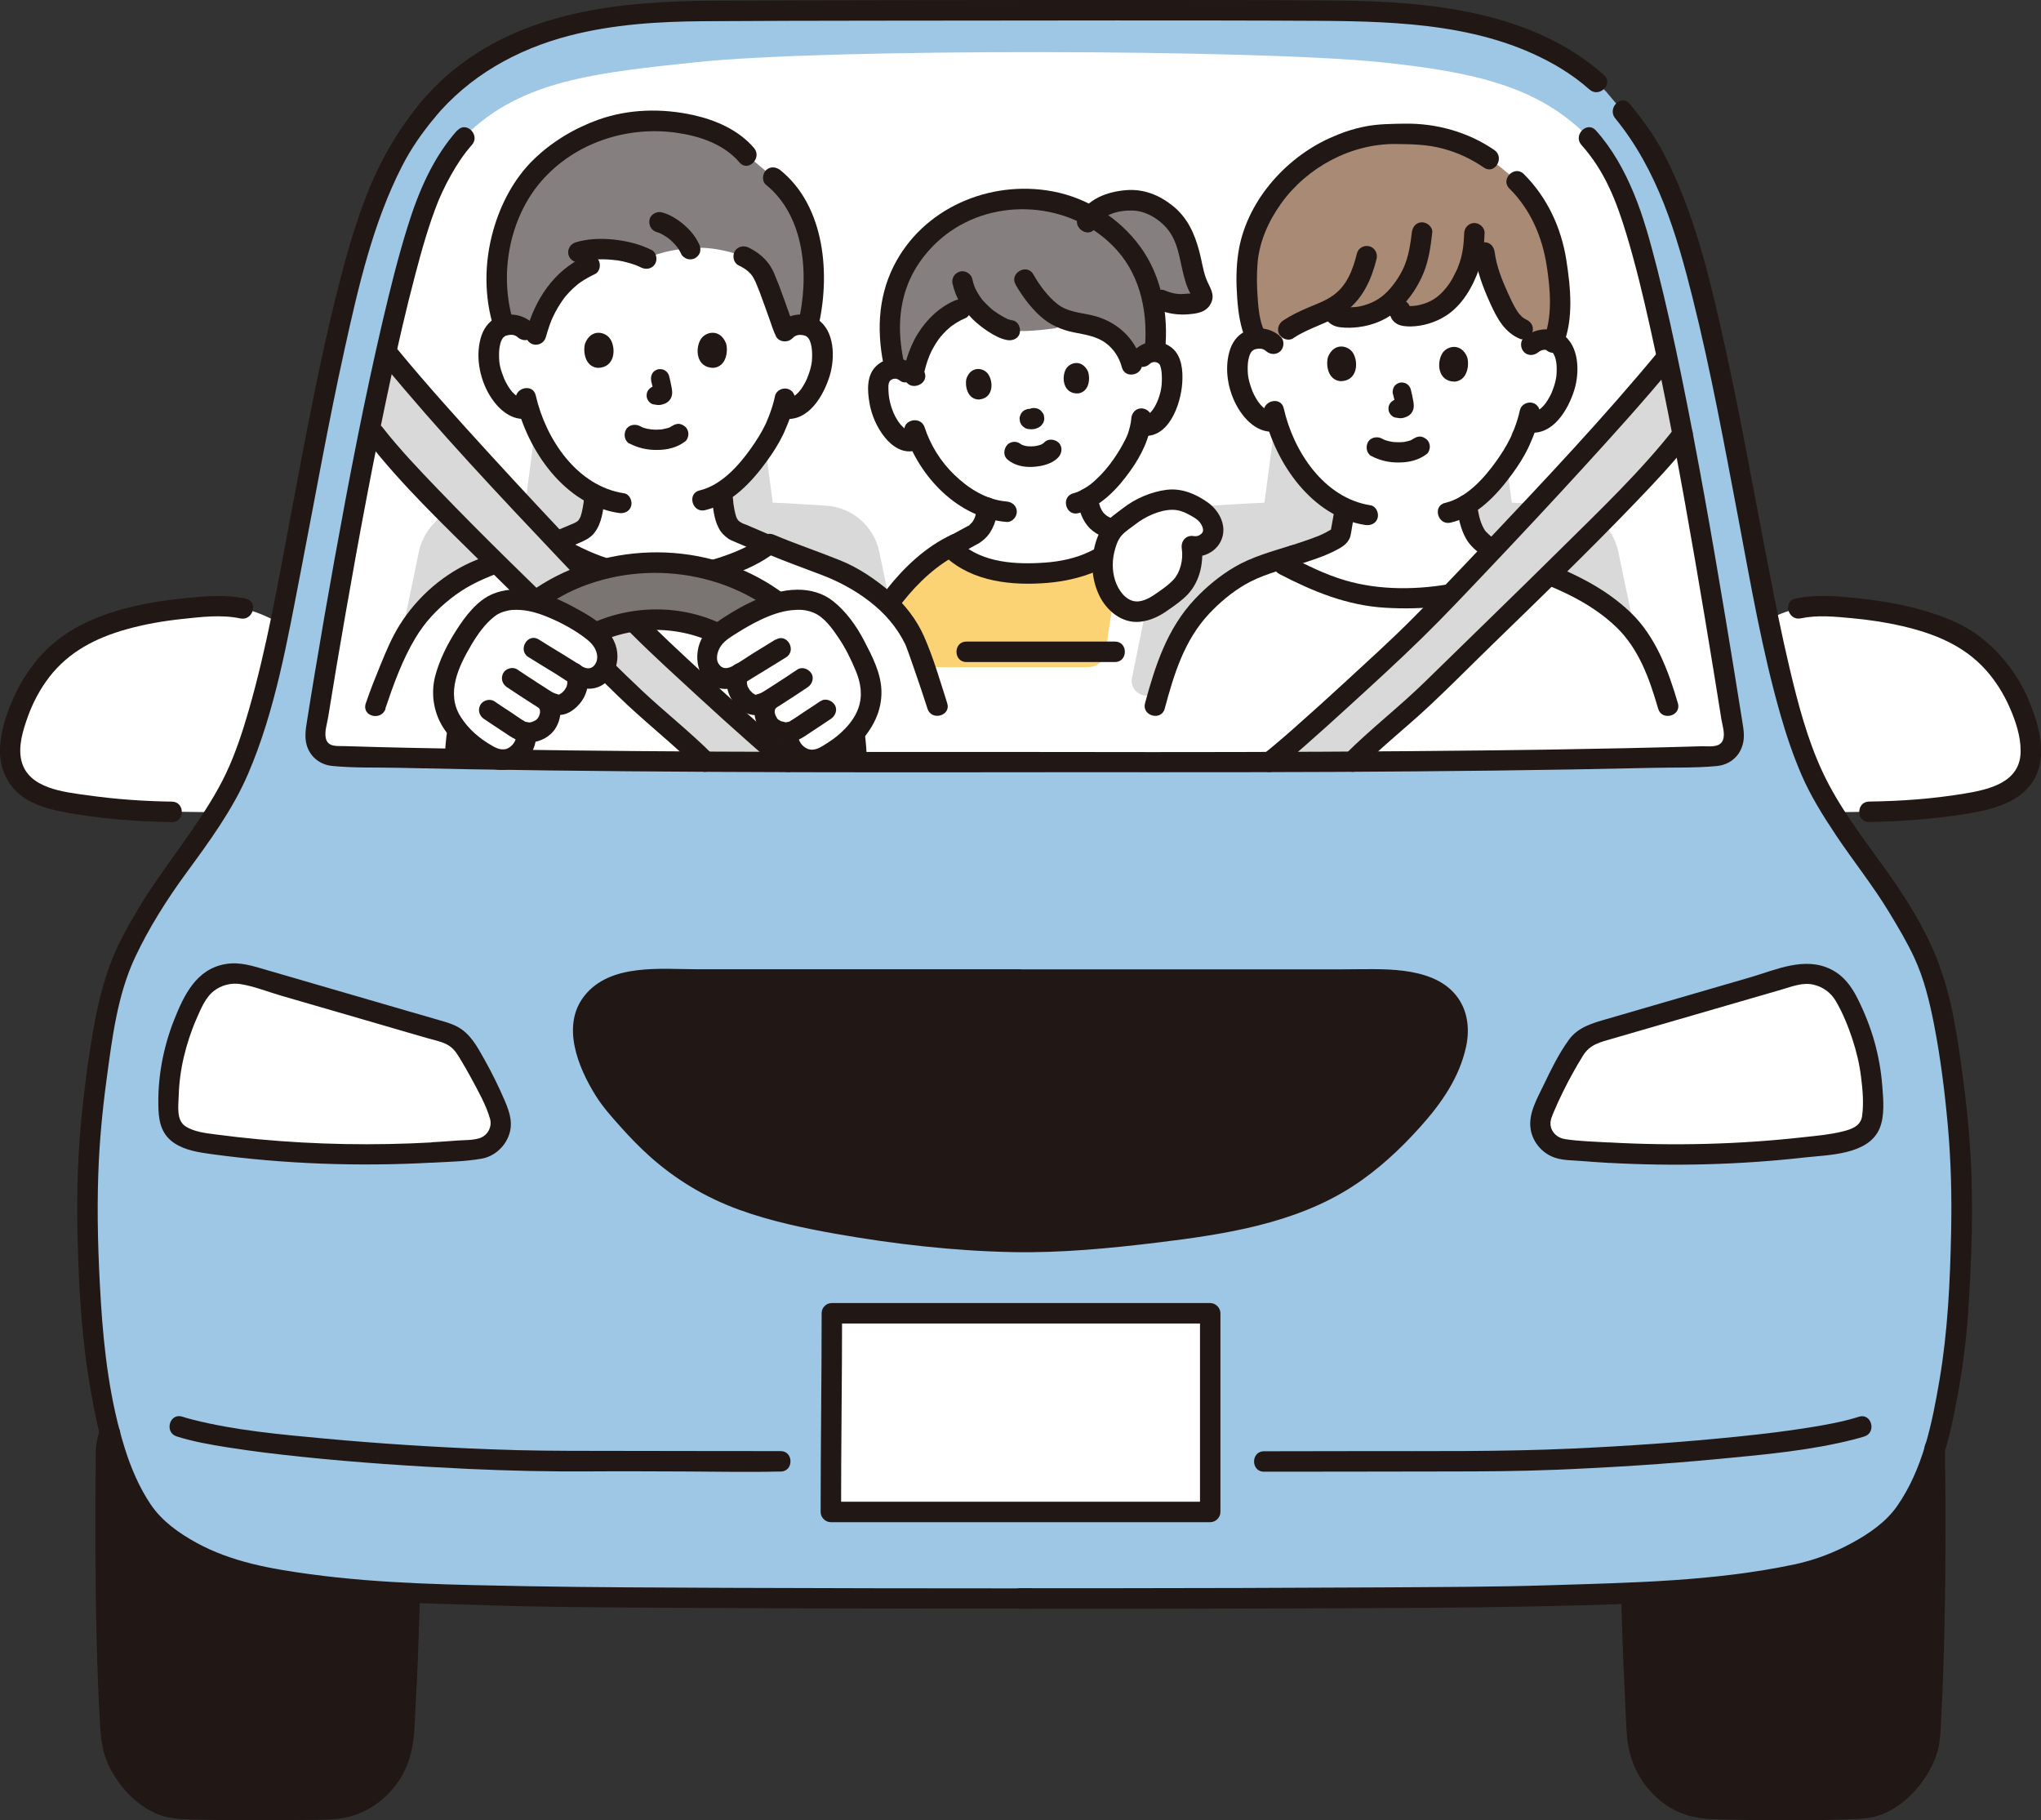
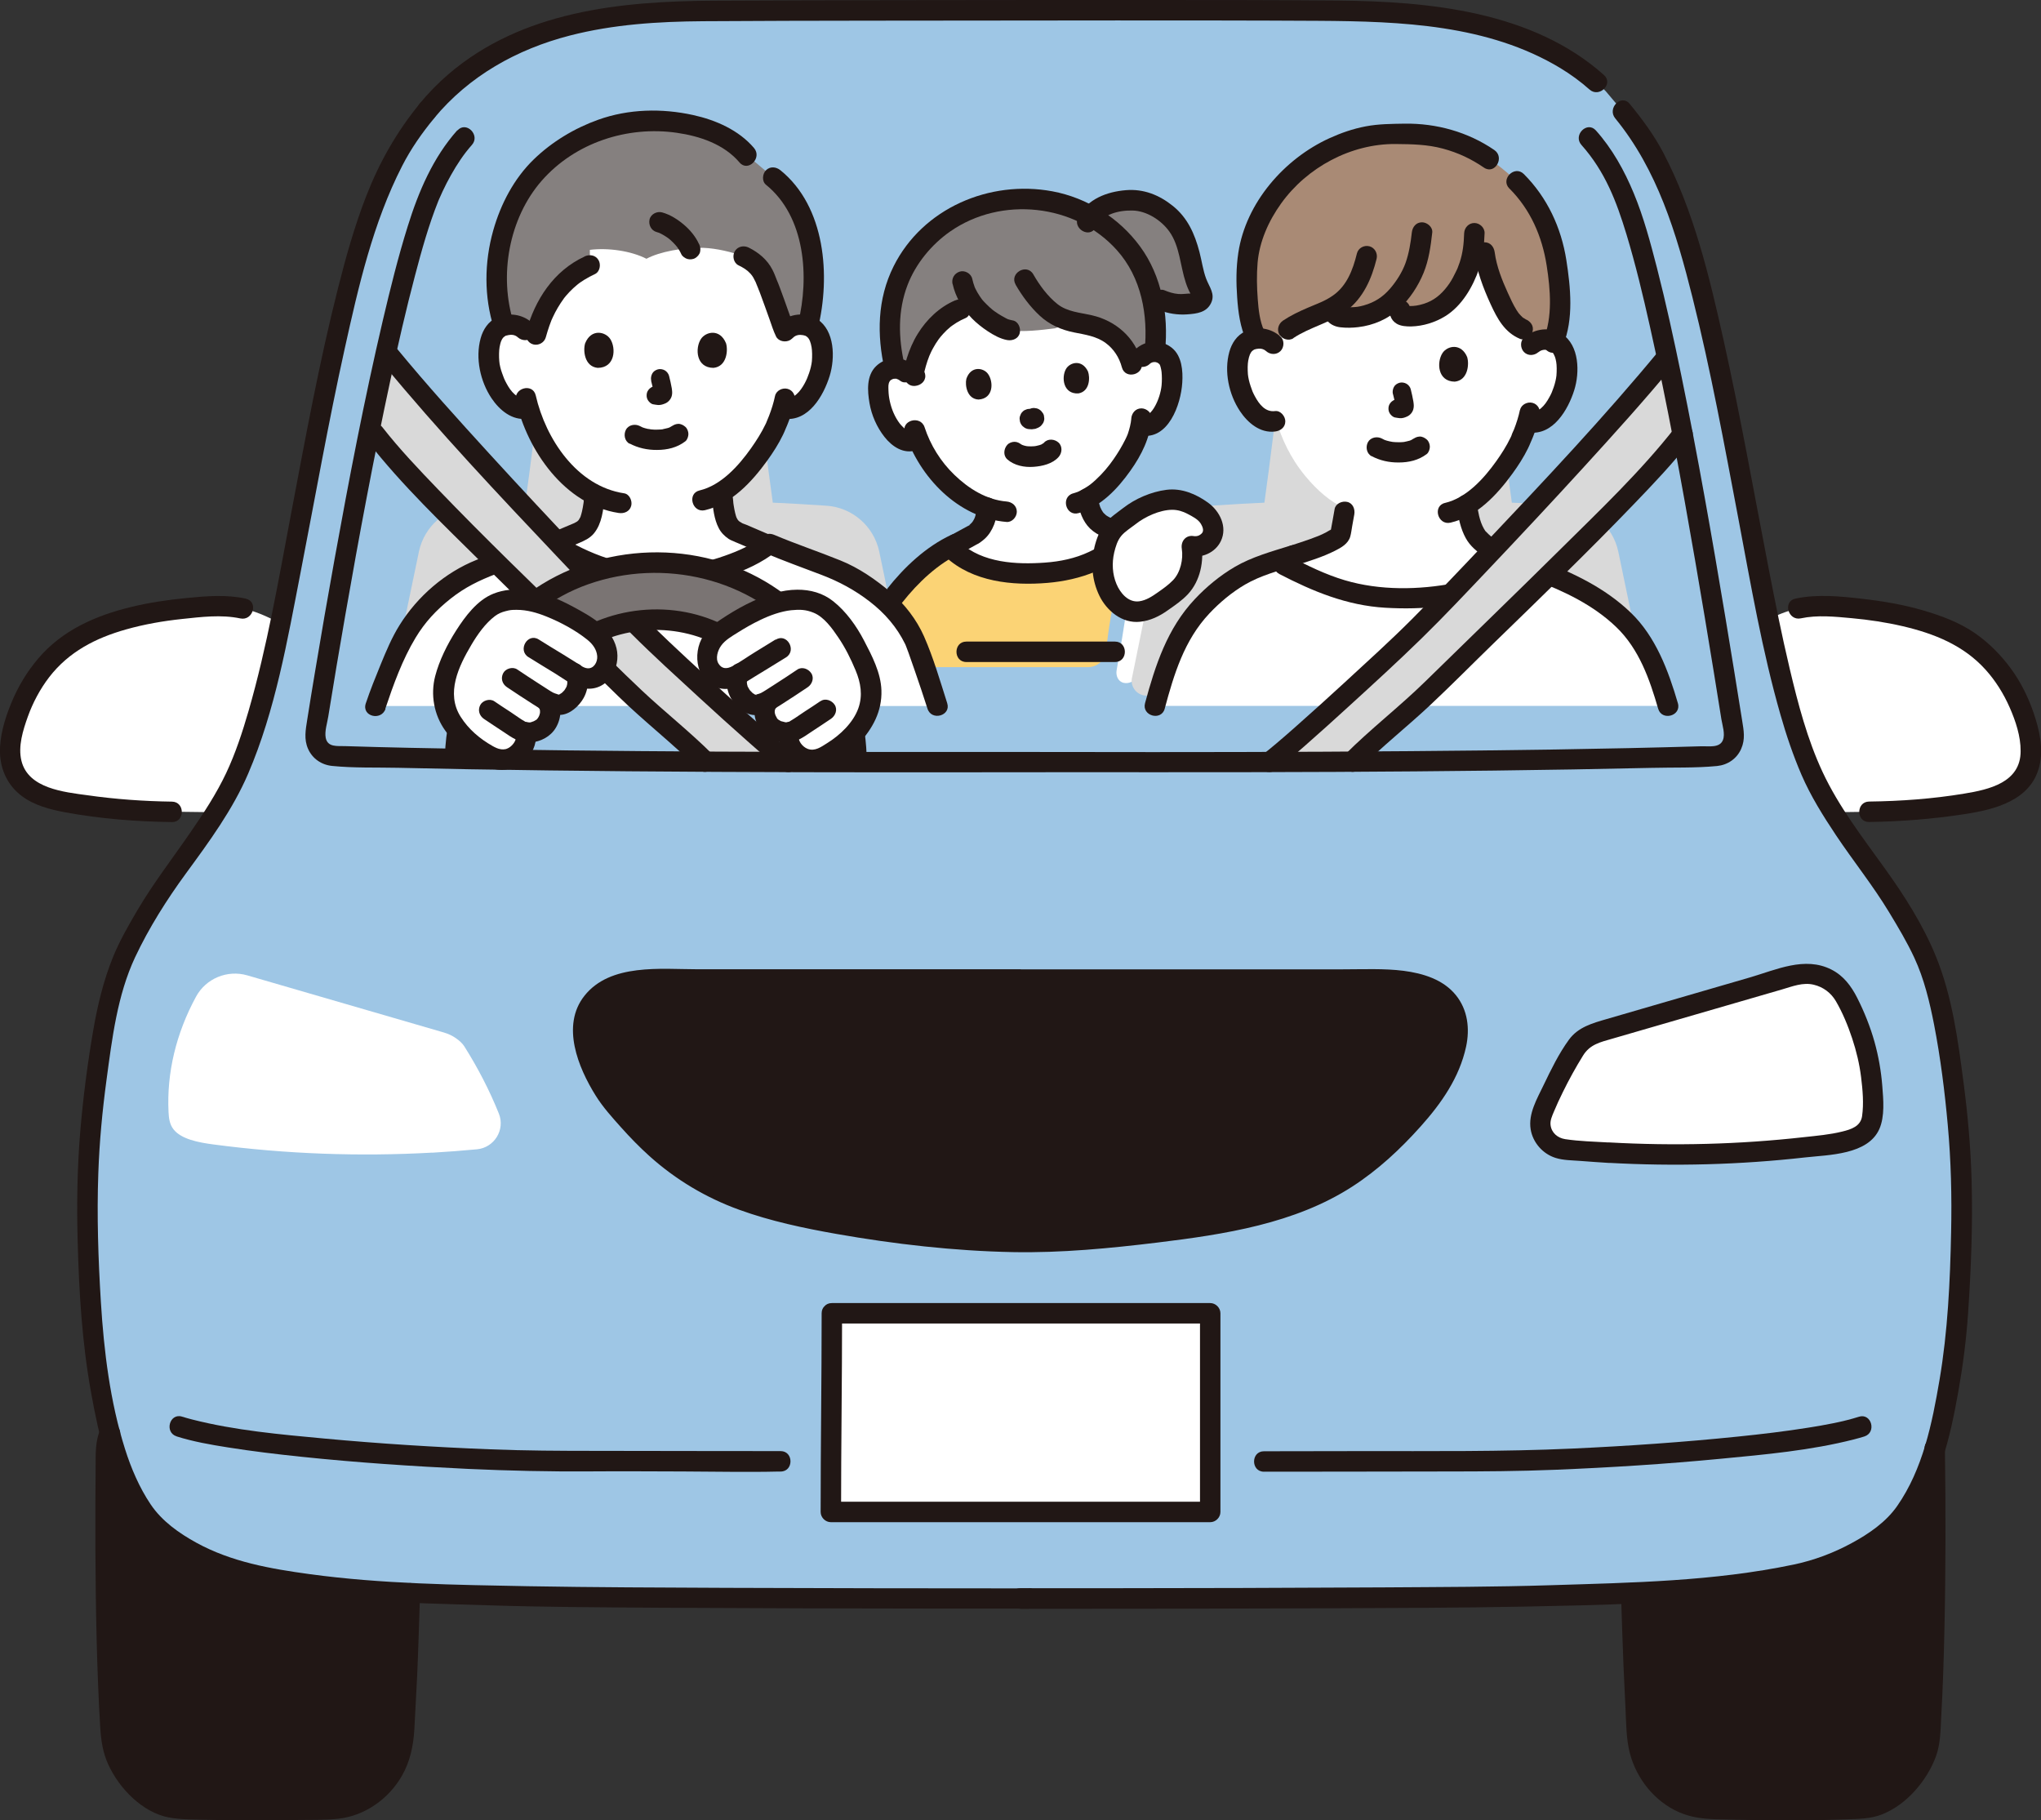
<svg xmlns="http://www.w3.org/2000/svg" id="_レイヤー_2" data-name="レイヤー 2" viewBox="0 0 263.63 235.09">
  <rect x="0" y="0" width="263.63" height="235.09" fill="#333333" stroke="none" />
  <defs>
    <style>
      .cls-1 {
        fill: #d9d9d9;
      }

      .cls-1, .cls-2, .cls-3, .cls-4, .cls-5, .cls-6, .cls-7, .cls-8 {
        stroke-width: 0px;
      }

      .cls-2 {
        fill: #85807f;
      }

      .cls-3 {
        fill: #a98a75;
      }

      .cls-4 {
        fill: #9ec6e5;
      }

      .cls-5 {
        fill: #fff;
      }

      .cls-6 {
        fill: #7a7473;
      }

      .cls-7 {
        fill: #211715;
      }

      .cls-8 {
        fill: #fbd375;
      }
    </style>
  </defs>
  <g id="_テキスト_写真" data-name="テキスト・写真">
    <g id="group">
      <path class="cls-7" d="M249.79,213.5c.28-9.6.24-19.94.14-26.39-.97,3.2-2.77,7.26-4.83,9.46-3.04,3.25-8.54,5.84-12.76,6.73-7.4,1.56-13.53,2.08-21.63,2.42.18,5.78.28,9.88.77,18.29.31,5.15,4.21,9.17,8.78,9.59,5.98.19,15.05.3,20.58-.07,3.96-.26,8.17-5.2,8.44-9.16.23-3.3.39-7.02.5-10.86Z" />
      <path class="cls-7" d="M13.79,211.56c-.22-9.08-.18-18.55-.09-24.56,0-.69.18-1.37.51-1.96.07.27.13.54.2.81.83,3.32,2.84,8.22,5.17,10.71,3.04,3.25,8.54,5.84,12.76,6.73,7.07,1.49,12.99,2.04,20.57,2.38-.19,5.8-.28,9.9-.77,18.34-.31,5.15-4.21,9.17-8.78,9.59-5.98.19-15.05.3-20.58-.07-3.96-.26-8.17-5.2-8.44-9.16-.27-3.86-.44-8.28-.55-12.8Z" />
      <path class="cls-5" d="M19.08,79.27c-2.5.49-4.94,1.19-7.27,2.21-1.81.79-3.23,1.78-4.64,3.11-2.53,2.42-4.29,5.51-5.26,8.87-.65,2.25-1.01,4.61.2,6.67,1.24,2.11,3.81,2.93,6.2,3.4,4.16.82,10.21,1.25,13.89,1.3l5.65.07c.39-.61.8-1.29,1.24-2.03,1.74-2.94,2.97-6.42,3.97-9.69,1.05-3.45,2.07-7.81,3.09-12.69-3.67-2-6.1-2.37-8.98-2.19-2.72.17-5.44.44-8.1.96Z" />
      <path class="cls-5" d="M243.2,79.02c-2.23-.37-4.49-.58-6.75-.72-2.63-.17-4.87.12-8.03,1.69,1.05,5.09,2.1,9.62,3.19,13.19,1,3.27,2.23,6.75,3.97,9.69.43.73.84,1.41,1.23,2.03,2.74-.04,4.6-.06,4.6-.06,3.69-.05,9.73-.48,13.89-1.3,2.39-.47,4.97-1.29,6.2-3.4,1.21-2.07.85-4.42.2-6.67-.96-3.37-2.72-6.46-5.26-8.87-1.41-1.33-2.83-2.33-4.64-3.11-2.75-1.21-5.65-1.96-8.62-2.45Z" />
      <path class="cls-4" d="M132.88,206.46c-31.26,0-60.11-.12-67.37-.35-14.67-.47-22.63-.59-33.15-2.81-4.22-.89-9.72-3.48-12.76-6.73-2.33-2.5-4.34-7.4-5.17-10.71-1.34-5.32-2.26-10.94-2.61-16.4-1.11-16.91-.21-24.36,1.22-34.1.61-4.17,1.5-8.18,3.04-11.84.94-2.21,3.96-7.27,5.18-9.07,2.46-3.63,4.24-5.46,7.86-11.56,1.74-2.94,2.97-6.42,3.97-9.69,5.14-16.84,9.47-55.4,16.9-70.75,1.66-3.44,2.53-4.9,5.15-8.09C63.92,3.63,77.56,1.53,89.87,1.43c10.54-.09,76.22-.2,85.91,0,13.04.27,24.82,3.27,31.63,10.35,4.42,5.18,5.26,6.41,7.31,10.65,7.43,15.35,11.75,53.91,16.9,70.75,1,3.27,2.23,6.75,3.97,9.69,3.62,6.1,5.4,7.94,7.86,11.56,1.22,1.81,4.25,6.86,5.18,9.07,1.55,3.66,2.43,7.67,3.04,11.84,1.43,9.74,2.33,17.19,1.22,34.1-.36,5.47-1.28,11.08-2.61,16.4-.83,3.32-2.84,8.22-5.17,10.71-3.04,3.25-8.54,5.84-12.76,6.73-10.52,2.22-18.48,2.34-33.15,2.81-7.26.23-36.12.35-67.37.35" />
-       <path class="cls-5" d="M205.2,17.74c1.82,2,3.41,4.86,4.48,7.35,4.9,11.47,11.35,51.05,14.24,69.32.26,1.64-.71,3.14-2.37,3.19-23.06.71-56.12.88-89.21.78-33.09.09-66.15-.07-89.21-.78-1.66-.05-2.63-1.55-2.37-3.19,2.89-18.27,9.86-57.85,14.76-69.32,1.06-2.49,2.65-5.35,4.48-7.35.33-.37.96-1.05,1.27-1.29,7.08-6.19,16.35-7.11,28.6-8.41,17.07-1.82,72.39-1.67,88.53,0,12.25,1.27,20.43,3.19,26.8,9.71,1.82,2,3.41,4.86,4.48,7.35" />
      <path class="cls-5" d="M147.54,46.09c.44-.45,1.12-.7,1.77-.64s1.26.41,1.59.92c.23.36.33.78.39,1.19.24,1.62.02,3.31-.62,4.84-.32.75-.74,1.47-1.36,2.04-.53.48-1.08.75-1.97.44-.12.64-.3,1.21-.38,1.49-.43,1.33-3.02,6.12-6.53,8.03.03.16.07.35.12.56.26,1.1.65,2.34,2.18,3.06.1.02,2.09.82,2.24.88l.59.22c-.06.09-.12.17-.12.17-1.49,2.13-5.19,4.09-9.04,4.56-2.32.29-4.69.29-7-.04s-4.62-1.18-6.31-2.79c0,0-.2-.19-.39-.37l.85-.42c.16-.08,2.02-1.11,2.12-1.15,1.42-.91,1.66-2.18,1.78-3.31.01-.07.02-.13.02-.19-1.9-.66-3.7-1.88-5.29-3.45-1.83-1.81-2.96-3.79-3.65-5.49-.99.6-1.63.41-2.27-.04-.69-.49-1.2-1.15-1.6-1.85-.83-1.44-1.26-3.08-1.22-4.72.01-.42.05-.84.24-1.23.26-.55.83-.98,1.47-1.11s1.34.02,1.84.42c0,0-4.58-13.36,12.75-14.43s17.79,12.45,17.79,12.45Z" />
      <path class="cls-2" d="M155.17,37.72c-.6-.93-.89-1.9-1.16-3.22-.31-1.53-.59-2.54-1.15-4-.36-.95-1.08-1.86-1.66-2.38-1.99-1.81-3.74-2.49-6.25-2.16-1.62.21-3.13.8-4.06,1.97-.4-.22-.82-.43-1.22-.62-.84-.39-1.7-.72-2.59-.97-1.96-.56-4.01-.74-6.04-.61-1.53.09-2.97.36-4.3.76-2.15.65-4.03,1.68-5.63,2.98-3.02,2.46-6.35,6.72-6.23,13.27.03,1.57.47,3.89.66,4.69,0,0,.03.1.06.2.51,0,1.03.16,1.41.46l1.01.13c.34-1.74.97-3.44,1.98-4.9,1.36-1.97,3.41-3.49,5.83-3.87.97,1.23,2.28,2.22,3.69,2.91.3.15.62.24.94.29,1.63.26,4.04-.02,5.82-.25,0,0,1.2-.42,2.34-.82,1.15.26,2.35.4,3.45.83,2.01.79,3.6,2.59,4.11,4.69,0,0,.04.16.08.32.27-.27,1.28-1.31,1.28-1.31.41-.41,1.01-.66,1.62-.64,0-.07.01-.12.01-.12.15-1.41.19-2.95,0-4.73-.13-1.19-.37-2.36-.73-3.5l1.61,1.68c1.39.6,2.86.67,4.48.37.66-.12.99-.87.63-1.43Z" />
      <path class="cls-8" d="M113.19,80.59c-.83,1.65-1.37,3.33-1.99,5.57h29.35c1.21,0,2.21-.92,2.33-2.12.59-5.91,2.19-11.78,2.86-15.22-1.25,2.3-5.2,4.52-9.33,5.03-2.32.29-4.69.29-7-.04-2.49-.36-4.96-1.32-6.68-3.17-3.17,1.7-5.94,4.71-7.46,6.7-.88,1.15-1.53,2.19-2.07,3.25Z" />
      <path class="cls-2" d="M118.2,48.52l-.13-.05s.07.08.13.05Z" />
      <path class="cls-7" d="M126.17,65.56s0,.09-.01.13l.05-.35c-.04.25-.06.5-.1.75l.05-.35c-.04.3-.1.61-.18.9-.04.13-.09.26-.13.39.14-.42.06-.14,0-.04-.04.07-.08.15-.12.22-.04.06-.08.13-.12.19-.17.24.19-.22.03-.03-.12.14-.25.28-.39.4-.04.03-.07.06-.11.1.17-.13.2-.15.09-.07-.17.12-.2.06.11,0-.11.02-.29.12-.41.18-.68.35-1.34.75-2.02,1.1-.62.31-.84,1.23-.47,1.81.41.63,1.15.81,1.81.47.61-.31,1.2-.66,1.79-.98.1-.05.2-.1.3-.16.05-.03.2-.08-.13.06-.41.17.12-.04.16-.07.07-.04.13-.09.2-.13.21-.15.42-.31.62-.49.56-.51.94-1.15,1.22-1.85.25-.63.33-1.31.4-1.97l-.05.35c.03-.18.08-.37.07-.55-.04-.69-.58-1.35-1.32-1.32-.68.03-1.37.58-1.32,1.32h0Z" />
      <path class="cls-7" d="M139.17,64.74c.25,1.28.67,2.59,1.63,3.52.5.48,1.08.83,1.72,1.07.36.14.72.28,1.08.42s.68.28,1.03.41c.3.11.75.02,1.02-.13s.54-.47.61-.79c.17-.75-.23-1.36-.92-1.62-.64-.24-1.27-.51-1.91-.76-.1-.04-.2-.08-.31-.12s.34.17.19.07c-.06-.04-.13-.07-.2-.11-.07-.04-.14-.09-.21-.13-.1-.07-.3-.27,0,0-.1-.1-.21-.18-.31-.28-.04-.04-.08-.09-.12-.14-.17-.2.17.25.02.03-.07-.1-.14-.21-.2-.32-.02-.04-.16-.36-.18-.36,0,0,.11.29.08.19-.02-.04-.03-.09-.05-.13-.02-.06-.04-.12-.06-.18-.04-.13-.08-.26-.12-.39-.09-.32-.16-.64-.23-.97-.13-.68-.98-1.13-1.62-.92-.72.23-1.06.9-.92,1.62h0Z" />
      <path class="cls-7" d="M141.52,29.37c.87-1.72,2.97-2.22,4.77-2.18s3.68,1.22,4.75,2.71c1.36,1.91,1.4,4.43,2.12,6.59.17.52.38,1.03.65,1.51.07.13.14.25.22.37-.05-.1-.04-.19,0-.28.19-.29.27-.17-.11-.18-.57-.02-1.13.11-1.71.06-.63-.05-1.23-.24-1.8-.48-.66-.27-1.45.29-1.62.92-.21.76.26,1.35.92,1.62,1.15.47,2.41.66,3.65.57s2.47-.24,3.06-1.44-.22-2.08-.63-3.18-.56-2.3-.86-3.44c-.61-2.33-1.52-4.4-3.43-5.94-1.76-1.42-3.79-2.23-6.07-2.04-2.45.2-4.99,1.14-6.17,3.46-.77,1.51,1.51,2.85,2.28,1.33h0Z" />
      <path class="cls-7" d="M148.48,47.02c.22-.21.47-.3.84-.25-.15-.02,0,0,.06.03.39.13-.07-.06.13.05.05.03.26.17.12.06.03.02.23.26.16.16.09.13.22.69.25,1,.05.56.05,1.13,0,1.69-.09.89-.4,1.88-.83,2.66-.25.46-.46.72-.82,1.08-.05.05-.16.13-.04.04,0,0-.29.2-.17.12.11-.07-.2.05.02.02-.05,0-.37-.03-.23,0-.7-.14-1.43.2-1.62.92-.18.65.22,1.48.92,1.62,3.62.73,5.27-3.98,5.44-6.8.1-1.52-.05-3.43-1.31-4.47-1.42-1.17-3.46-1.06-4.78.2-.52.49-.49,1.37,0,1.87s1.35.49,1.87,0h0Z" />
      <path class="cls-7" d="M117.67,46.93c-1.35-1-3.34-.79-4.52.37-1.25,1.23-1.11,3.18-.84,4.76s.95,3.11,1.93,4.36,2.49,2.28,4.14,1.72c.68-.23,1.12-.91.92-1.62-.18-.66-.95-1.15-1.62-.92,0,0-.37.11-.26.08.09-.02-.21-.04,0,0,0,0-.31-.11-.2-.06.13.06-.16-.1-.18-.12-.25-.17-.67-.6-.83-.81-.64-.86-1.04-1.82-1.27-2.85-.11-.5-.16-.89-.18-1.44-.01-.46-.05-.82.16-1.15.1-.16-.17.13.08-.1.15-.14,0-.02.11-.09.05-.03.28-.14.12-.08.03-.01.35-.09.23-.07s.21,0,.24,0c.22,0,.01-.01.13.03.06.02.29.11.14.04.12.06.23.14.34.22.57.42,1.47.09,1.81-.47.39-.67.1-1.38-.47-1.81h0Z" />
      <path class="cls-7" d="M146.13,54.05c-.06.68-.24,1.36-.46,2.01-.04.11-.24.55-.05.14-.08.17-.16.34-.24.51-.45.91-.98,1.79-1.56,2.62-.64.92-1.39,1.82-2.32,2.67-.51.47-.78.68-1.39,1.05-.27.16-.54.31-.83.44-.24.11.1-.03-.17.07-.17.06-.33.11-.5.16-1.63.46-.94,3.01.7,2.55,2.87-.82,5.04-3.13,6.71-5.49,1.44-2.03,2.52-4.21,2.74-6.72.06-.71-.65-1.32-1.32-1.32-.77,0-1.26.61-1.32,1.32h0Z" />
      <path class="cls-7" d="M116.88,55.89c1.86,5.72,6.9,11.02,13.14,11.52.71.06,1.32-.65,1.32-1.32,0-.76-.61-1.26-1.32-1.32-2.59-.21-4.91-1.67-6.74-3.44-1.78-1.71-3.1-3.85-3.85-6.14-.52-1.61-3.08-.92-2.55.7h0Z" />
      <path class="cls-7" d="M150.49,45.33c.46-4.69-.4-9.65-3.23-13.5-2.7-3.68-6.82-6.28-11.32-7.12-8.11-1.51-16.77,2.18-20.52,9.69-2.11,4.23-2.17,8.84-1.15,13.37.37,1.66,2.92.96,2.55-.7-.78-3.45-.87-6.93.41-10.27,1.06-2.76,3.1-5.23,5.51-6.91,6.59-4.59,16.14-3.58,21.51,2.4,3.2,3.56,4.06,8.41,3.6,13.05-.07.71.66,1.32,1.32,1.32.77,0,1.25-.61,1.32-1.32h0Z" />
      <path class="cls-7" d="M165.26,84.55c-.75-1.5-1.76-2.88-2.73-4.24-1.24-1.73-2.53-3.42-3.88-5.06-1.24-1.51-2.49-2.94-4.13-4.04-2.31-1.54-4.98-2.57-7.61-3.42-1.62-.52-2.32,2.03-.7,2.55,2.43.78,4.85,1.73,6.98,3.15,1.49.99,2.61,2.42,3.73,3.79,1.25,1.53,2.45,3.1,3.59,4.72.88,1.25,1.79,2.51,2.48,3.88.76,1.52,3.04.18,2.28-1.33h0Z" />
      <path class="cls-7" d="M112.47,86.51c.88-3.17,2-6.07,4.06-8.68s4.63-5.05,7.69-6.48c.65-.3.81-1.23.47-1.81-.39-.66-1.16-.78-1.81-.47-3.3,1.54-6.11,4.2-8.34,7.04-1.08,1.37-2.05,2.81-2.78,4.39-.79,1.71-1.34,3.49-1.84,5.3-.46,1.64,2.09,2.34,2.55.7h0Z" />
      <path class="cls-7" d="M130.11,59.33c.92.8,2.21,1.05,3.4.96,1.12-.08,2.43-.38,3.22-1.26.46-.51.54-1.37,0-1.87-.5-.46-1.37-.55-1.87,0-.03.03-.06.06-.09.1-.02.02-.04.03-.06.05-.13.12.17-.13.17-.13-.13.06-.25.16-.38.23-.03.02-.06.03-.09.04-.2.1.33-.12.11-.05-.09.03-.17.06-.26.09-.24.07-.49.12-.73.16l.35-.05c-.48.06-.96.07-1.44,0l.35.05c-.17-.02-.33-.06-.49-.1-.07-.02-.14-.04-.21-.07-.06-.02-.28-.11-.03,0s-.07-.04-.14-.08c-.04-.02-.07-.05-.11-.07-.15-.1.32.26.16.12-.27-.23-.57-.39-.93-.39-.32,0-.71.14-.93.39-.46.5-.56,1.39,0,1.87h0Z" />
      <path class="cls-7" d="M132.88,52.89s-.08.05-.12.06l.32-.13s-.09.03-.14.04l.35-.05c-.07,0-.13,0-.2,0l.35.05c-.14-.02-.29-.05-.43-.06-.18,0-.35.03-.51.11-.16.05-.31.14-.42.27-.13.12-.22.26-.27.42-.08.16-.12.33-.11.51l.05.35c.06.22.18.42.34.58l.27.21c.21.12.43.18.67.18.02,0,.05,0,.07,0l-.35-.05c.15.02.3.05.44.06.04,0,.07,0,.11,0,.12-.01.25-.03.37-.05.01,0,.02,0,.03,0,.02,0,.04-.01.07-.02.12-.04.23-.09.34-.14.01,0,.02-.01.04-.02.03-.01.05-.03.08-.05.15-.08.28-.2.37-.34.12-.13.2-.28.24-.45.06-.18.06-.35.02-.53,0-.18-.06-.34-.16-.49l-.21-.27c-.16-.16-.36-.28-.58-.34l-.35-.05c-.24,0-.46.06-.67.18h0Z" />
      <path class="cls-7" d="M124.82,48.94c-.19.8.08,2.6,1.58,2.66,1.97-.13,1.94-2.33,1.21-3.32-.59-.81-2.21-1.06-2.79.65Z" />
      <path class="cls-7" d="M140.53,47.97c.29.77.25,2.59-1.24,2.84-1.97.11-2.21-2.07-1.61-3.14.49-.88,2.07-1.32,2.85.3Z" />
      <path class="cls-7" d="M123.36,38.8c-2.02.86-3.69,2.47-4.83,4.33-.6.97-1.06,2.05-1.4,3.14-.16.52-.3,1.05-.39,1.58-.16.92.34,2.09,1.46,1.99.69-.06,1.35-.56,1.32-1.32-.03-.66-.58-1.38-1.32-1.32h-.08c.31.14.62.26.93.39l.26.81c.01-.07.03-.14.05-.22.02-.1.04-.19.07-.29.05-.22.11-.43.17-.64.12-.43.27-.85.43-1.26,0-.02.09-.21.04-.09.05-.11.1-.22.15-.34.09-.2.19-.4.3-.59.21-.39.44-.76.7-1.12.17-.24.33-.43.61-.74s.57-.59.89-.85c.04-.04.24-.2.11-.09.07-.06.15-.11.22-.16.17-.12.34-.23.51-.34.37-.23.75-.42,1.15-.59.66-.28.8-1.25.47-1.81-.4-.68-1.15-.75-1.81-.47h0Z" />
      <path class="cls-7" d="M123.05,36.68c.37,1.69,1.3,3.23,2.51,4.46.61.62,1.31,1.17,2.04,1.65s1.6.97,2.5,1.13c.68.12,1.46-.18,1.62-.92.15-.64-.19-1.5-.92-1.62-.22-.04-.43-.1-.64-.16.2.06.03.01-.07-.04-.07-.03-.14-.07-.21-.11-.32-.17-.64-.35-.95-.55-.16-.1-.32-.21-.47-.32-.03-.02-.26-.18-.1-.07s-.1-.08-.13-.1c-.28-.23-.55-.48-.81-.74-.23-.24-.51-.5-.69-.78.18.28.03.03-.02-.03-.05-.08-.11-.15-.16-.23-.1-.16-.2-.31-.3-.48-.08-.15-.16-.3-.24-.45-.03-.07-.07-.14-.1-.21-.13-.26.08.22-.01-.03-.13-.35-.24-.71-.32-1.08-.15-.68-.97-1.13-1.62-.92-.71.23-1.08.9-.92,1.62h0Z" />
      <path class="cls-7" d="M131.18,36.76c.84,1.46,1.88,2.86,3.12,4.01s2.73,1.82,4.42,2.16c1.43.29,2.89.48,4.1,1.37,1.05.77,1.76,1.89,2.09,3.14.43,1.64,2.98.95,2.55-.7-.82-3.13-3.34-5.33-6.46-6.03-1.5-.34-3.14-.44-4.4-1.43s-2.32-2.43-3.13-3.85c-.85-1.47-3.13-.14-2.28,1.33h0Z" />
      <path class="cls-7" d="M122.16,71.94c3.5,3.21,8.6,3.72,13.14,3.34,4.14-.35,8.74-1.83,11.29-5.33.42-.58.1-1.47-.47-1.81-.67-.39-1.39-.1-1.81.47-.89,1.21-2.31,2.04-3.65,2.67-1.78.84-3.72,1.24-5.68,1.38-3.69.27-8.08.05-10.95-2.59-1.25-1.15-3.12.71-1.87,1.87h0Z" />
      <path class="cls-5" d="M145.55,78.57c-.41,2.67-.85,5.34-1.32,8-.12.68.18,1.46.92,1.62.64.15,1.5-.19,1.62-.92.47-2.66.91-5.33,1.32-8,.1-.68-.17-1.45-.92-1.62-.63-.14-1.51.19-1.62.92h0Z" />
      <path class="cls-5" d="M207.79,148.86c9.42.53,18.94.18,28.24-1.05,1.99-.26,4.2-.69,5.19-1.96.52-.67.6-1.46.64-2.22.25-5.08-.98-10.18-3.55-14.91-1.28-2.36-4.05-3.5-6.63-2.75-8.45,2.46-16.91,4.91-25.36,7.37-.61.18-1.12.42-1.59.75-.43.3-.82.65-1.07,1.04-1.78,2.82-3.28,5.73-4.47,8.7-.83,2.08.59,4.38,2.82,4.6,1.93.18,3.86.33,5.79.44Z" />
      <path class="cls-5" d="M107.45,169.61c0,8-.13,16.75-.13,25.66h49v-25.66h-48.87Z" />
      <path class="cls-5" d="M55.84,148.86c-9.42.53-18.94.18-28.24-1.05-1.99-.26-4.2-.69-5.19-1.96-.52-.67-.6-1.46-.64-2.22-.25-5.08.98-10.18,3.55-14.91,1.28-2.36,4.05-3.5,6.63-2.75,8.45,2.46,16.91,4.91,25.36,7.37.61.18,1.12.42,1.59.75.43.3.82.65,1.07,1.04,1.78,2.82,3.28,5.73,4.47,8.7.83,2.08-.59,4.38-2.82,4.6-1.93.18-3.86.33-5.79.44Z" />
      <path class="cls-7" d="M131.82,126.5h41.83c2.9,0,6-.2,8.84.39,1.76.37,3.48,1.15,4.55,2.45.93,1.13,1.31,2.57,1.26,3.97-.09,2.8-2.2,7.18-4.11,9.39-3.31,3.81-8.46,9.89-17.56,12.98-11.29,3.83-30.34,4.72-34.85,4.72-5.95,0-23.95-1.36-35.24-5.18-9.1-3.08-13.77-8.71-17.09-12.52-1.91-2.2-4.02-6.59-4.11-9.39-.04-1.4.33-2.84,1.26-3.97,1.07-1.3,2.79-2.08,4.55-2.45,2.84-.59,5.94-.39,8.84-.39h41.83Z" />
      <path class="cls-1" d="M50.76,87.53c.97-4.85,2.36-11.57,3.35-16.29.7-3.29,3.49-5.71,6.85-5.93,2.65-.17,5.52-.34,6.9-.39.7-4.96,1.6-12.38,2.23-17.63.36-3.05,2.94-5.34,6.01-5.35s6.71-.01,7.74-.01,4.58,0,7.74.01,5.65,2.3,6.01,5.35c.63,5.26,1.53,12.67,2.23,17.63,1.38.04,4.25.22,6.9.39,3.35.21,6.15,2.64,6.85,5.93,1,4.72,2.38,11.45,3.35,16.29.24,1.19-.67,2.31-1.89,2.31h-62.39c-1.22,0-2.13-1.11-1.89-2.31Z" />
      <path class="cls-1" d="M146.22,87.53c.97-4.85,2.36-11.57,3.35-16.29.7-3.29,3.49-5.71,6.85-5.93,2.65-.17,5.52-.34,6.9-.39.7-4.96,1.6-12.38,2.23-17.63.36-3.05,2.94-5.34,6.01-5.35s6.71-.01,7.74-.01,4.58,0,7.74.01,5.65,2.3,6.01,5.35c.63,5.26,1.53,12.67,2.23,17.63,1.38.04,4.25.22,6.9.39,3.35.21,6.15,2.64,6.85,5.93,1,4.72,2.38,11.45,3.35,16.29.24,1.19-.67,2.31-1.89,2.31h-62.39c-1.22,0-2.13-1.11-1.89-2.31Z" />
      <path class="cls-7" d="M207.79,150.18c8.46.47,16.96.25,25.38-.7,3.05-.34,8.1-.33,9.58-3.67.72-1.64.52-3.81.38-5.55-.15-1.93-.49-3.86-1.01-5.72s-1.31-3.86-2.23-5.67c-.77-1.52-1.77-2.86-3.33-3.65-3.44-1.75-7.14.03-10.55,1.02-4.18,1.21-8.35,2.43-12.53,3.64-1.98.58-3.97,1.15-5.95,1.73-1.83.53-3.69,1.04-4.87,2.66-1.3,1.78-2.32,3.87-3.27,5.85-.84,1.76-2.01,3.71-1.68,5.73.28,1.71,1.56,3.17,3.21,3.69,1,.32,2.14.31,3.18.39,1.23.1,2.47.18,3.7.26,1.7.1,1.69-2.54,0-2.64-1.86-.11-3.78-.15-5.63-.43-.97-.15-1.77-.81-1.89-1.83-.07-.59.19-1.13.41-1.67.36-.87.76-1.73,1.18-2.58.79-1.61,1.66-3.19,2.61-4.72.89-1.44,2.21-1.72,3.76-2.17,1.83-.53,3.65-1.06,5.48-1.59,3.65-1.06,7.31-2.12,10.96-3.18,1.83-.53,3.65-1.06,5.48-1.59,1.35-.39,2.71-.96,4.13-.61,1.21.29,2.21,1.04,2.84,2.11.88,1.51,1.56,3.16,2.11,4.82s.94,3.3,1.15,4.99.36,3.42.13,5.05c-.19,1.32-1.42,1.71-2.57,1.99-1.61.4-3.28.54-4.92.72-8.37.94-16.81,1.15-25.22.68-1.7-.09-1.69,2.55,0,2.64Z" />
      <path class="cls-7" d="M232.6,79.86c2.17-.46,4.41-.22,6.6-.02s4.39.53,6.55,1.03c4.07.95,7.87,2.46,10.72,5.62,1.29,1.43,2.33,3.1,3.11,4.87s1.43,3.74,1.42,5.65c0,4.05-4.07,4.96-7.31,5.49-4.04.67-8.17.97-12.26,1.02-1.7.02-1.7,2.67,0,2.64,4.13-.06,8.28-.39,12.36-1.02,3.91-.6,8.55-1.77,9.63-6.19.56-2.28,0-4.7-.74-6.87-.7-2.04-1.67-4.01-2.95-5.75s-2.84-3.32-4.65-4.57c-1.97-1.36-4.3-2.23-6.58-2.9-2.63-.78-5.35-1.23-8.08-1.54s-5.7-.61-8.51-.01c-1.66.35-.96,2.9.7,2.55h0Z" />
      <path class="cls-5" d="M101.54,42.63c.54-.52,1.28-.72,1.91-.7,1.37.05,1.95.79,2.2,1.22.75,1.29.72,3.68.21,5.16-.35,1.05-.94,2.65-2.34,3.79-.58.47-1.43.78-2.24.65l-.21-.04c-.26.85-.58,1.69-.77,2.09-.54,1.46-3.39,6.39-7.06,8.71.04.91.16,1.8.33,2.69.2,1.06.54,2.05,1.76,2.53.08.03,2.47,1.06,3.87,1.66-2.68,2.06-8.54,4.23-13.7,4.22-5.69-.01-10.89-2.34-14.14-4.46,1.53-.64,3.3-1.39,3.36-1.41,1.18-.48,1.55-1.47,1.76-2.53.15-.81.26-1.53.32-2.34-1.7-.88-3.25-2.22-4.72-3.98-2.02-2.42-3.17-5.02-3.8-7.18-.87.22-1.8-.1-2.42-.61-1.4-1.15-1.98-2.75-2.34-3.79-.5-1.48-.53-3.86.21-5.16.25-.43.83-1.17,2.2-1.22.63-.02,1.36.17,1.91.7,0,0-2.21-13.24,16.78-13.24,19.93,0,16.94,13.24,16.94,13.24Z" />
      <path class="cls-2" d="M85.42,15.64c-.12,0-.24-.01-.37-.02-4.46-.24-8.3,1.17-11.18,2.88-1.34.79-2.47,1.65-3.35,2.43-5.19,4.47-7.91,13.57-5.42,21.13.24-.07.51-.12.82-.13.63-.02,1.36.17,1.91.7l1.41.58c1.11-4.1,3.24-7.25,6.95-8.94,0,0,0-1.04,0-2,2.37-.3,5.34.14,7.31,1.15,1.68-.91,4.8-1.49,7.36-1.41,1.67.06,3.68.54,5.21,1.1,2.39,1.15,2.68,2.65,3.08,3.57.55,1.25,2.02,5.62,2.26,6.09.08-.07.15-.15.15-.15.54-.52,1.28-.72,1.91-.7.35.01.66.07.91.16,1.65-6.58.66-15.09-4.49-19.17l-3.42-2.88c-1.8-2.15-5.35-4.1-11.04-4.4Z" />
      <path class="cls-7" d="M102.48,43.57c.36-.32.8-.36,1.21-.29.35.07.31.05.61.26-.18-.12-.01,0,.06.07s.2.31.03.02c.04.06.08.13.12.19,0,0,.17.35.09.17.11.27.18.56.23.85.08.44.09,1.22.04,1.8-.04.42-.18,1.03-.36,1.54-.2.57-.29.8-.57,1.33-.56,1.03-1.38,2.09-2.66,1.93-.71-.09-1.32.67-1.32,1.32,0,.79.61,1.23,1.32,1.32,3.16.41,5.1-2.98,5.89-5.54.71-2.31.66-5.84-1.59-7.31-1.54-1.01-3.64-.72-4.97.47-.53.48-.48,1.38,0,1.87.53.53,1.33.48,1.87,0h0Z" />
      <path class="cls-7" d="M68.75,41.7c-1.27-1.13-3.04-1.39-4.59-.68-1.1.5-1.77,1.54-2.08,2.68-.7,2.56-.05,5.56,1.42,7.75,1.02,1.51,2.63,2.88,4.58,2.63.71-.09,1.32-.54,1.32-1.32,0-.64-.61-1.41-1.32-1.32-1.28.17-2.1-.89-2.66-1.93-.29-.54-.37-.75-.57-1.33-.09-.25-.17-.5-.23-.76-.08-.33-.11-.54-.13-.79-.05-.59-.04-1.35.04-1.8.05-.28.12-.58.23-.85-.08.19.08-.15.09-.17.04-.07.08-.13.12-.19-.17.28-.04.06.03-.02.04-.04.28-.23.06-.07.29-.2.24-.18.53-.24.45-.1.92-.07,1.29.27.53.47,1.34.52,1.87,0,.48-.48.53-1.39,0-1.87h0Z" />
      <path class="cls-7" d="M75.51,33.13c-4,1.85-6.41,5.58-7.55,9.73-.19.69.23,1.44.92,1.62s1.43-.23,1.62-.92c.14-.5.29-.99.46-1.48.08-.23.17-.45.25-.67.1-.26-.06.11.07-.16.04-.1.09-.19.13-.29.39-.85.87-1.65,1.42-2.41.14-.19-.04.04.05-.07.08-.09.15-.19.23-.28.14-.17.29-.33.45-.5.31-.32.64-.63.98-.91.01,0,.32-.25.12-.1.1-.07.2-.15.3-.22.17-.12.34-.23.52-.34.44-.27.89-.51,1.36-.73.65-.3.81-1.23.47-1.81-.39-.66-1.16-.77-1.81-.47h0Z" />
      <path class="cls-7" d="M95.38,34.26c.69.34,1.11.6,1.57,1.1.04.05.29.37.12.13.08.11.16.23.23.35.11.19.2.39.3.58.12.23-.1-.26,0,0,.04.1.08.2.12.3.09.24.2.47.29.71-.19-.45.04.12.09.23.08.21.16.41.23.62.37.98.71,1.97,1.07,2.96.26.74.5,1.51.84,2.21.31.64,1.22.81,1.81.47.65-.38.79-1.16.47-1.81-.06-.12-.03-.22.07.17-.02-.06-.05-.13-.08-.19-.06-.15-.12-.31-.17-.47-.17-.46-.34-.93-.5-1.4-.36-1.01-.71-2.02-1.09-3.02-.07-.18-.14-.37-.21-.55-.07-.17-.14-.34-.21-.51-.13-.3.09.24,0,0-.17-.44-.34-.89-.56-1.31-.65-1.28-1.78-2.22-3.05-2.85-.64-.32-1.43-.17-1.81.47-.34.58-.17,1.49.47,1.81h0Z" />
      <path class="cls-7" d="M90.29,31.52c-.43-.95-1.14-1.81-1.94-2.49s-1.77-1.31-2.83-1.6c-.67-.18-1.47.23-1.62.92s.21,1.43.92,1.62c.18.05.36.11.54.19l-.32-.13c.52.22,1,.52,1.45.86l-.27-.21c.49.38.93.82,1.32,1.31l-.21-.27c.27.35.5.72.68,1.12.13.28.5.53.79.61.32.09.74.05,1.02-.13s.53-.45.61-.79c.08-.37.02-.68-.13-1.02h0Z" />
-       <path class="cls-7" d="M84.15,32.28c-1.55-.78-3.24-1.17-4.97-1.35-1.6-.16-3.29-.1-4.83.37-.68.21-1.11.92-.92,1.62.19.68.94,1.13,1.62.92.31-.09.62-.17.94-.23.08-.01.16-.03.24-.04.21-.03-.2.02.01,0,.19-.02.37-.04.56-.05.75-.05,1.5-.04,2.24.03.18.02.36.04.54.06-.15-.02-.03,0,.05,0,.09.01.18.03.26.04.37.06.74.14,1.1.24s.7.19,1.04.32c.08.03.15.06.23.09.03.01.33.14.18.07-.13-.06.09.04.11.05.09.04.17.08.26.13.64.32,1.43.17,1.81-.47.34-.59.17-1.48-.47-1.81h0Z" />
      <path class="cls-7" d="M100.11,51.13c-.18.87-.45,1.73-.77,2.56-.13.33-.16.38-.34.83-.13.32.12-.21,0,.02-.04.07-.07.16-.11.23-.52,1.09-1.18,2.13-1.88,3.12-1.61,2.28-3.87,4.79-6.65,5.45-1.65.39-.95,2.94.7,2.55,3.43-.81,6.06-3.66,8.04-6.4.76-1.05,1.47-2.16,2.04-3.34.13-.26.24-.53.35-.8.14-.33-.12.26.03-.07.1-.21.18-.43.27-.65.36-.9.66-1.84.86-2.79.15-.7-.2-1.43-.92-1.62-.66-.18-1.48.22-1.62.92h0Z" />
      <path class="cls-7" d="M66.65,51.77c1.47,6.43,6.31,13.43,13.26,14.48.7.11,1.42-.18,1.62-.92.17-.62-.21-1.52-.92-1.62-6.09-.92-10.13-7.02-11.41-12.64-.38-1.66-2.92-.96-2.55.7h0Z" />
      <path class="cls-7" d="M81.32,57.28c1.1.58,2.29.84,3.54.83,1.33,0,2.61-.3,3.67-1.12.25-.19.39-.64.39-.93,0-.32-.14-.71-.39-.93s-.58-.4-.93-.39c-.37.02-.64.16-.93.39.46-.36.02-.03-.12.04-.11.06-.39.15.03,0-.09.03-.19.07-.28.1-.26.08-.53.11-.79.18.13-.03.26-.03.05,0-.08,0-.16.01-.23.02-.19.01-.37.02-.56.02-.17,0-.34,0-.5-.02-.08,0-.15-.01-.23-.02-.04,0-.09,0-.13-.01-.1-.01-.06,0,.14.02-.1-.05-.27-.05-.38-.07-.12-.03-.24-.06-.36-.09-.1-.03-.2-.07-.31-.1-.28-.1.3.14.04.02-.13-.06-.25-.12-.38-.19-.61-.32-1.46-.18-1.81.47-.32.61-.18,1.46.47,1.81h0Z" />
      <path class="cls-7" d="M84.1,49.17c.14.55.28,1.11.37,1.67l-.04-.32c0,.08.01.15,0,.23l.04-.32s-.01.07-.03.1l.12-.28s-.02.04-.04.07l.19-.24s-.03.04-.05.05l.24-.19s-.09.05-.13.07l.28-.12c-.07.03-.15.05-.22.07l.32-.04c-.07,0-.14,0-.21,0l.32.04c-.08-.01-.16-.03-.24-.04-.16-.05-.32-.06-.47-.02-.16,0-.31.05-.44.14-.25.14-.48.43-.55.71-.07.3-.05.65.12.92.15.24.41.51.71.55.21.03.41.08.63.09.34.01.65-.09.96-.23.38-.18.68-.54.79-.95.09-.35.05-.63,0-.99-.09-.54-.22-1.07-.35-1.6-.08-.29-.29-.56-.55-.71s-.63-.21-.92-.12-.57.27-.71.55-.2.6-.12.92h0Z" />
      <path class="cls-7" d="M75.58,44.34c-.28.91-.1,3,1.62,3.17,2.27-.01,2.39-2.54,1.63-3.72-.63-.97-2.47-1.38-3.25.55Z" />
      <path class="cls-7" d="M93.78,44.34c.28.91.1,3-1.62,3.17-2.27-.01-2.39-2.54-1.63-3.72.63-.97,2.47-1.38,3.25.55Z" />
      <path class="cls-7" d="M69.53,72.32c1.15-.37,2.27-.93,3.38-1.4.6-.25,1.2-.51,1.81-.76.76-.32,1.48-.64,2.01-1.29,1.02-1.26,1.2-3.01,1.35-4.57.07-.69-.65-1.35-1.32-1.32-.77.03-1.25.58-1.32,1.32-.02.16-.03.32-.05.48-.03.23.03-.17,0,.06-.01.07-.02.14-.03.2-.05.34-.11.69-.19,1.03-.05.23-.12.45-.19.67-.02.07-.11.22.02-.04-.02.04-.04.09-.06.13-.06.11-.14.22-.19.33-.07.15.16-.13.03-.04-.04.03-.07.08-.1.11-.05.05-.1.09-.15.14.04-.03.23-.15.02-.02-.11.07-.23.12-.34.19-.19.11.24-.09.13-.05-.13.05-.25.1-.38.16-1.27.53-2.53,1.07-3.8,1.6-.44.18-.87.39-1.33.54-.66.21-1.15.93-.92,1.62.21.66.92,1.15,1.62.92h0Z" />
      <path class="cls-7" d="M91.97,64.36c.13,1.29.26,2.68.87,3.85.29.57.75,1.03,1.28,1.39.3.2.65.29.97.46-.05-.03-.39-.17-.18-.08.04.02.08.03.12.05.12.05.24.1.36.15.3.13.59.25.89.38.67.29,1.34.58,2.02.87.51.22,1.02.46,1.55.66.65.25,1.48-.27,1.62-.92.17-.75-.23-1.36-.92-1.62-.03-.01-.06-.02-.08-.03-.19-.07.34.14.2.08-.04-.02-.08-.04-.13-.05-.23-.1-.45-.19-.68-.29-.62-.27-1.24-.53-1.86-.8-.54-.23-1.07-.46-1.61-.69-.21-.09-.48-.15-.66-.28,0,0-.02,0-.03-.01.27.12,0-.01-.06-.05s-.11-.07-.16-.1c-.17-.1.03.04.05.04-.03,0-.25-.25-.25-.25,0,0,.18.28.05.06-.03-.05-.06-.09-.09-.14s-.06-.1-.08-.15l-.04-.08c-.05-.1-.05-.1,0,0-.01.04.04.13,0,0-.02-.07-.05-.14-.07-.21-.04-.13-.07-.25-.1-.38-.07-.29-.12-.58-.17-.88-.01-.09-.03-.18-.04-.26,0-.03-.05-.37-.03-.22.02.13,0-.08,0-.09-.01-.13-.03-.27-.04-.4-.07-.69-.56-1.35-1.32-1.32-.66.03-1.39.58-1.32,1.32h0Z" />
      <path class="cls-5" d="M48.5,91.18c.54-1.61,2.5-6.62,3.33-8.21.95-1.84,2.66-4.39,4.31-5.69,1.84-1.44,2.95-2.48,5.28-3.52,2.93-1.19,6.93-2.56,9.67-3.79,3.22,2.18,8.55,4.63,14.41,4.65,5.28.01,11.31-2.26,13.89-4.37,2.7,1.15,6.33,2.4,9.04,3.51,2.32,1.05,3.6,2.04,5.43,3.47,1.65,1.3,3.45,3.63,4.29,5.52.33.66,2.44,6.92,2.92,8.43" />
      <path class="cls-7" d="M49.77,91.53c1.04-3.1,2.21-6.35,3.9-9.15,1.22-2.03,2.68-3.59,4.53-5.06s3.72-2.37,5.86-3.19c2.57-.98,5.17-1.91,7.69-3.02h-1.33c4.47,2.99,9.93,4.89,15.34,4.82,2.77-.03,5.55-.59,8.17-1.48,2.27-.77,4.51-1.77,6.39-3.28l-1.6.21c2.43,1.03,4.91,1.92,7.38,2.86,2.28.87,4.31,1.96,6.25,3.46s3.5,3.3,4.57,5.49c.02.05.2.44.09.2s.04.1.05.14c.1.27.2.53.3.8.27.76.54,1.52.8,2.29.56,1.63,1.12,3.26,1.64,4.9s3.07.92,2.55-.7c-.92-2.88-1.78-5.87-3-8.64-.94-2.13-2.5-4.17-4.27-5.67-1.97-1.66-4.12-3.16-6.53-4.13-2.81-1.14-5.7-2.1-8.49-3.28-.61-.26-1.09-.2-1.6.21-1.4,1.12-3.17,1.88-4.85,2.47-2.13.75-4.36,1.29-6.61,1.46-4.62.33-9.26-.98-13.28-3.22-.39-.22-.78-.45-1.16-.68-.45-.28-.9-.69-1.45-.69-.5,0-1.01.34-1.46.53-.52.22-1.05.43-1.58.64-2.17.85-4.36,1.63-6.52,2.49-4.07,1.63-7.62,4.71-9.93,8.41-1.01,1.61-1.73,3.35-2.45,5.1-.68,1.66-1.35,3.32-1.92,5.02s2.01,2.31,2.55.7h0Z" />
      <path class="cls-7" d="M98.94,23.86c5.1,4.13,5.61,11.94,4.15,17.88-.4,1.65,2.14,2.35,2.55.7,1.66-6.79.99-15.74-4.83-20.45-.55-.45-1.33-.54-1.87,0-.46.46-.56,1.42,0,1.87h0Z" />
      <path class="cls-7" d="M66.36,41.72c-1.95-6.09-.64-13.53,3.62-18.39,4.31-4.91,11.05-7.1,17.44-6.18,2.98.43,6.09,1.47,8.1,3.83,1.1,1.3,2.97-.58,1.87-1.87-1.97-2.31-4.94-3.61-7.85-4.25-4.05-.89-8.34-.8-12.26.6-3.08,1.1-5.99,2.85-8.34,5.13-2.55,2.47-4.27,5.77-5.23,9.17-1.16,4.11-1.21,8.58.1,12.66.52,1.61,3.07.92,2.55-.7h0Z" />
      <path class="cls-7" d="M106.13,169.61c0,8.55-.13,17.11-.13,25.66,0,.71.61,1.32,1.32,1.32h49c.71,0,1.32-.61,1.32-1.32v-25.66c0-.71-.61-1.32-1.32-1.32h-48.87c-1.7,0-1.7,2.64,0,2.64h48.87l-1.32-1.32v25.66c.44-.44.88-.88,1.32-1.32h-49c.44.44.88.88,1.32,1.32,0-8.55.13-17.11.13-25.66,0-1.7-2.64-1.7-2.64,0Z" />
-       <path class="cls-7" d="M55.84,147.54c-7.5.42-15.03.29-22.51-.41-1.81-.17-3.61-.37-5.41-.61-1.31-.17-2.86-.33-3.98-1.07-1.18-.78-.9-2.64-.86-3.88.05-1.7.27-3.38.66-5.04s.94-3.36,1.64-4.95c.56-1.27,1.14-2.75,2.27-3.62.95-.73,2.21-1.05,3.39-.87,1.77.28,3.55,1,5.27,1.5,3.65,1.06,7.31,2.12,10.96,3.18,1.77.52,3.55,1.03,5.32,1.55.89.26,1.77.52,2.66.77.82.24,1.71.4,2.47.8s1.17.96,1.61,1.68c.54.88,1.05,1.77,1.54,2.68.88,1.64,1.9,3.42,2.42,5.22.31,1.07-.3,2.19-1.36,2.53-.88.28-1.95.23-2.86.3-1.07.08-2.15.16-3.22.22-1.69.1-1.7,2.74,0,2.64,2.1-.12,4.29-.15,6.36-.52,1.5-.26,2.79-1.34,3.4-2.72.74-1.68.27-3.16-.41-4.76-.78-1.82-1.66-3.6-2.63-5.33-.94-1.67-1.83-3.39-3.61-4.29-.85-.43-1.78-.65-2.68-.92-1.1-.32-2.19-.64-3.29-.95-4.07-1.18-8.14-2.36-12.21-3.55-2.09-.61-4.18-1.21-6.26-1.82-1.8-.52-3.5-1.12-5.4-.79-3.74.64-5.34,3.97-6.61,7.16-1.46,3.67-2.2,7.69-2.04,11.64.07,1.78.51,3.32,2.07,4.34,1.39.91,3.13,1.18,4.74,1.4,9.46,1.29,19.05,1.63,28.59,1.1,1.69-.09,1.7-2.74,0-2.64Z" />
      <path class="cls-7" d="M31.74,77.31c-2.52-.54-5.05-.33-7.6-.08s-4.86.59-7.24,1.17c-4.56,1.11-8.85,2.99-11.95,6.63-1.48,1.74-2.65,3.69-3.51,5.81-.82,2-1.51,4.26-1.44,6.44s1.04,4.21,2.83,5.54c1.61,1.2,3.65,1.73,5.59,2.09,4.53.84,9.19,1.2,13.79,1.26,1.7.02,1.7-2.62,0-2.64-3.64-.05-7.3-.31-10.9-.82-3.03-.42-7.66-.86-8.54-4.45-.46-1.87.2-3.96.83-5.72s1.58-3.56,2.75-5.08c2.54-3.29,6-5.06,9.93-6.17,2.37-.67,4.8-1.09,7.25-1.35s5.05-.59,7.51-.07c1.66.35,2.37-2.19.7-2.55h0Z" />
      <path class="cls-7" d="M240.12,182.97c-2.12.67-4.34,1.06-6.53,1.41-3.01.48-6.04.84-9.07,1.15-7.1.73-14.23,1.22-21.36,1.55-9.15.42-18.31.32-27.47.33-4.14,0-8.28.01-12.43.02-1.7,0-1.7,2.64,0,2.64,3.51,0,7.02,0,10.53-.01,4.37,0,8.75-.01,13.12-.02,4.67,0,9.32-.03,13.99-.22,7.12-.29,14.25-.74,21.34-1.42,5.75-.55,11.65-1.07,17.26-2.51.44-.11.88-.24,1.31-.37,1.62-.51.93-3.06-.7-2.55h0Z" />
      <path class="cls-7" d="M22.81,185.51c2.15.68,4.39,1.07,6.61,1.42,3.15.5,6.32.88,9.49,1.21,7.17.75,14.37,1.23,21.57,1.57,5.27.24,10.54.36,15.82.32,3.99-.03,7.97,0,11.96.01s8.24.11,12.35.01c.07,0,.15,0,.22,0,1.7,0,1.7-2.64,0-2.64-3.48,0-6.95,0-10.43-.01-4.51,0-9.01-.01-13.52-.02-4.52,0-9.03-.02-13.55-.2-7.15-.28-14.3-.73-21.42-1.39-5.69-.53-11.52-1.04-17.08-2.46-.44-.11-.88-.24-1.31-.37-1.62-.51-2.32,2.04-.7,2.55h0Z" />
      <path class="cls-7" d="M124.82,85.5h19.2c1.7,0,1.7-2.64,0-2.64h-19.2c-1.7,0-1.7,2.64,0,2.64h0Z" />
      <path class="cls-5" d="M165.72,36.72c1.74-3.72,5.7-7.39,14.54-7.39,17.9,0,17.54,15.22,17.54,15.22.54-.51,1.27-.71,1.89-.68,1.35.05,1.92.79,2.17,1.21.73,1.28.69,3.64.19,5.1-.35,1.03-.94,2.61-2.32,3.74-.57.46-1.41.77-2.22.63,0,0-.08-.01-.21-.04-.26.84-.58,1.66-.77,2.06-.54,1.46-3.43,6.4-7.12,8.65.02-.23.04-.04.06.09.22,1.31.46,2.65,1.15,3.78.98,1.59,3.92,2.88,6.56,3.97-2.94,1.48-5.93,3.7-13.98,4.11-7.75.39-11.49-1.12-18.32-4.72.69-.23,1.41-.46,2.15-.69,2.3-.75,4.33-1.42,5.49-2.2.19-.13.42-.22.54-.41.08-.13.11-.28.13-.43.18-1.02.36-2.03.54-3.05-1.87-.86-3.54-2.27-5.12-4.18-1.99-2.4-3.11-4.97-3.73-7.11-.86.22-1.78-.1-2.39-.61-1.38-1.14-1.95-2.72-2.3-3.76-.49-1.46-.51-3.82.23-5.09.25-.43.83-1.16,2.18-1.2.62-.02,1.34.18,1.88.7,0,0-.54-3.87,1.25-7.69Z" />
      <path class="cls-3" d="M195.55,23.08c-.98-.92-2.15-1.84-3.59-2.87-.89-.55-1.83-1.04-2.8-1.45-2.51-1.06-5.25-1.59-8.02-1.45-9.19-.54-17.98,6.34-19.79,15.04-.49,2.35-.3,5.98-.04,7.89.14.97.41,2.25.82,3.11l.18.39c.09,0,.18-.02.28-.02.58-.02,1.26.16,1.78.61,1.63-1.92,3.52-2.77,6.58-4.03.33-.12.62-.25.91-.4.26,0,.45,0,.45,0-.04.36.04.75.38.92s.9.17,1.28.17c1.36.02,2.61-.11,4.42-1.04h2.45c-.1.35,0,.75.61.84,1.01.14,2.87,0,4.73-1.21,1.07-.75,2.22-2.28,2.59-3,.69-1.34,1.17-2.37,1.44-3.98h1.55c.29,2.35,1.24,4.57,2.25,6.71.61,1.29,1.36,2.67,2.69,3.19l1.11,2.04c.54-.51,1.27-.71,1.89-.68.41.02.74.09,1.02.21,1.33-3.35.65-8.81.09-11.57-.28-1.41-.75-2.77-1.36-4.06-1.02-2.14-2.16-3.75-3.88-5.37Z" />
      <path class="cls-7" d="M198.73,45.48c.35-.31.79-.35,1.19-.27.06.01.46.16.28.07.11.05.21.12.31.19-.18-.12-.02,0,.05.07s.19.3.02.01c.25.44.32.6.43,1.19.08.42.08,1.2.03,1.77-.04.4-.18,1.01-.36,1.52-.2.57-.28.78-.57,1.3-.56,1.02-1.37,2.05-2.63,1.88-.71-.09-1.32.67-1.32,1.32,0,.79.61,1.23,1.32,1.32,3.12.42,5.07-2.94,5.86-5.46.72-2.28.67-5.78-1.56-7.24-1.53-1.01-3.6-.72-4.93.45-.53.47-.48,1.38,0,1.87.53.53,1.33.47,1.87,0h0Z" />
      <path class="cls-7" d="M196.33,52.93c-.18.86-.45,1.71-.77,2.53-.13.33-.19.36-.34.82-.06.19.16-.32,0,.01-.04.08-.07.15-.11.23-.52,1.08-1.17,2.1-1.87,3.08-1.6,2.24-3.85,4.71-6.58,5.35-1.66.38-.95,2.93.7,2.55,3.39-.78,6.01-3.6,7.98-6.31.76-1.04,1.46-2.13,2.03-3.29.13-.26.24-.52.35-.79.14-.33-.12.26.03-.07.1-.21.18-.43.27-.64.36-.89.66-1.81.86-2.75.15-.7-.21-1.43-.92-1.62-.66-.18-1.48.22-1.62.92h0Z" />
-       <path class="cls-7" d="M163.28,53.44c1.42,6.36,6.19,13.3,13.05,14.36.7.11,1.42-.18,1.62-.92.17-.63-.21-1.51-.92-1.62-6.01-.93-9.97-6.97-11.21-12.52-.37-1.66-2.92-.96-2.55.7h0Z" />
      <path class="cls-7" d="M177.15,58.9c1.09.58,2.27.84,3.51.83,1.32,0,2.58-.29,3.64-1.1.25-.19.39-.64.39-.93,0-.32-.14-.71-.39-.93s-.58-.4-.93-.39c-.37.02-.64.16-.93.39.46-.36.03-.04-.12.04-.11.06-.39.14.04,0-.09.03-.18.07-.28.1-.26.08-.52.12-.78.18.13-.03.26-.03.05-.01-.08,0-.15.01-.23.02-.18.01-.37.02-.55.01-.17,0-.33,0-.5-.02-.08,0-.15-.01-.23-.02-.31-.02.3.05.02,0-.25-.04-.49-.09-.73-.16-.1-.03-.2-.07-.3-.1-.28-.1.3.14.04.02-.12-.06-.25-.12-.37-.19-.61-.32-1.46-.17-1.81.47-.32.61-.18,1.46.47,1.81h0Z" />
      <path class="cls-7" d="M179.93,50.9c.14.54.28,1.1.35,1.65l-.04-.32c0,.08.01.15,0,.23l.04-.32s-.01.07-.03.1l.12-.28s-.02.04-.04.07l.19-.24s-.03.04-.05.05l.24-.19s-.09.05-.13.07l.28-.12c-.07.03-.14.05-.22.06l.32-.04c-.07,0-.14,0-.21,0l.32.04c-.08-.01-.15-.03-.23-.04-.16-.05-.32-.06-.47-.02-.16,0-.31.05-.44.14-.25.14-.48.43-.55.71-.07.3-.05.65.12.92.15.24.41.5.71.55.21.03.41.08.62.09.34.02.65-.09.95-.23.38-.18.68-.54.78-.95.09-.35.05-.63,0-.98-.09-.53-.21-1.06-.34-1.58-.07-.29-.29-.56-.55-.71s-.63-.21-.92-.12-.57.27-.71.55-.2.6-.12.92h0Z" />
-       <path class="cls-7" d="M171.54,46.09c-.28.9-.11,2.96,1.59,3.14,2.25,0,2.37-2.5,1.62-3.67-.62-.96-2.43-1.37-3.21.53Z" />
      <path class="cls-7" d="M189.52,46.16c.27.9.08,2.96-1.61,3.13-2.24-.02-2.35-2.52-1.59-3.69.62-.96,2.44-1.35,3.21.56Z" />
      <path class="cls-7" d="M163.27,42.68c-.56-1.24-.71-2.69-.81-4.04-.12-1.56-.15-3.14-.02-4.71.24-2.76,1.43-5.41,3.03-7.64,3.35-4.68,9.04-7.75,14.82-7.69,2.07.02,4.06.05,6.07.59s3.68,1.34,5.32,2.46c1.41.96,2.73-1.33,1.33-2.28-3.4-2.33-7.48-3.46-11.58-3.4-1.7.03-3.35.03-5.03.35s-3.18.85-4.68,1.53c-5.84,2.66-10.79,8.33-11.77,14.79-.29,1.91-.29,3.85-.15,5.77.13,1.92.39,3.83,1.19,5.6.29.65,1.24.81,1.81.47.67-.39.77-1.15.47-1.81h0Z" />
      <path class="cls-7" d="M194.97,24.35c2.72,2.72,4.22,6.18,4.81,9.95.48,3.08.79,6.65-.43,9.6-.27.66.29,1.45.92,1.62.76.21,1.35-.26,1.62-.92,1.4-3.38.98-7.48.43-11.01-.66-4.2-2.47-8.09-5.49-11.11-1.2-1.2-3.07.66-1.87,1.87h0Z" />
      <path class="cls-7" d="M190.43,32.6c.31,2.37,1.13,4.55,2.12,6.71.86,1.86,1.8,3.62,3.78,4.45.66.28,1.45-.3,1.62-.92.21-.76-.26-1.35-.92-1.62.14.06-.26-.16-.3-.19-.13-.09-.15-.11-.06-.05-.07-.06-.14-.12-.2-.19-.28-.28-.35-.38-.58-.74-.44-.71-.79-1.48-1.13-2.23-.75-1.65-1.45-3.41-1.69-5.21-.09-.71-.54-1.32-1.32-1.32-.64,0-1.41.61-1.32,1.32h0Z" />
      <path class="cls-5" d="M149.17,91.18c.4-1.51.85-3,1.35-4.58,1.73-5.48,4.78-9.09,9.36-12.07,1.03-.67,2.82-1.37,4.98-2.09,6.83,3.6,10.57,5.11,18.32,4.72,7.97-.41,10.99-2.59,13.9-4.07,3.64,1.3,6.98,2.64,10.07,4.85,2.63,1.89,4.56,3.88,5.83,6.64.96,2.08,1.85,4.38,2.48,6.59h-66.29Z" />
      <path class="cls-7" d="M150.44,91.53c1.2-4.45,2.52-8.84,5.75-12.28,1.35-1.44,2.93-2.76,4.64-3.76,1.99-1.16,4.35-1.79,6.53-2.47,1.62-.51.93-3.06-.7-2.55-2.4.75-4.98,1.46-7.16,2.74-1.89,1.1-3.68,2.58-5.17,4.17-3.56,3.78-5.1,8.53-6.43,13.44-.44,1.64,2.1,2.34,2.55.7h0Z" />
      <path class="cls-7" d="M165.41,43.48c-1.25-1.13-3.02-1.39-4.55-.69-1.09.5-1.76,1.53-2.07,2.65-.7,2.53-.07,5.5,1.38,7.67,1,1.5,2.6,2.86,4.53,2.62.71-.09,1.32-.54,1.32-1.32,0-.64-.61-1.41-1.32-1.32-1.26.16-2.05-.87-2.61-1.91-.29-.54-.36-.73-.55-1.31-.18-.51-.31-1.11-.35-1.52-.03-.32-.03-.64-.03-.96s.04-.63.07-.81c.05-.28.12-.57.23-.84-.08.19.08-.14.09-.16.04-.06.08-.13.12-.19-.17.28-.05.06.02-.01.04-.04.28-.22.06-.07.3-.2.23-.17.52-.24.44-.1.9-.05,1.26.27.53.48,1.34.52,1.87,0,.48-.48.53-1.39,0-1.87h0Z" />
      <path class="cls-7" d="M198.21,74.91c3.81,1.43,7.58,3.22,10.55,6.07s4.32,6.76,5.42,10.55c.47,1.63,3.02.94,2.55-.7-1.23-4.22-2.87-8.62-6.1-11.72-3.31-3.18-7.46-5.16-11.72-6.75-1.59-.6-2.28,1.96-.7,2.55h0Z" />
      <path class="cls-7" d="M188.17,65.54c.22,1.38.49,2.77,1.18,4,.54.97,1.4,1.69,2.32,2.29,2.01,1.33,4.34,2.16,6.55,3.07.66.27,1.45-.29,1.62-.92.21-.76-.26-1.35-.92-1.62-1.96-.81-3.84-1.49-5.71-2.67-.21-.13-.41-.27-.61-.41s.06.05-.05-.04c-.08-.07-.17-.14-.25-.22-.14-.13-.27-.27-.41-.41-.21-.21.11.18-.04-.04-.06-.1-.13-.19-.18-.29-.57-.99-.76-2.26-.95-3.44-.11-.71-.99-1.1-1.62-.92-.75.21-1.03.92-.92,1.62h0Z" />
      <path class="cls-7" d="M167.37,73.03c1.7-.56,3.45-1.08,5.05-1.89.82-.41,1.72-.91,1.99-1.85.12-.43.17-.9.25-1.35.09-.5.18-1,.27-1.5.12-.68-.18-1.46-.92-1.62-.64-.15-1.49.2-1.62.92-.16.87-.3,1.75-.47,2.62,0,.02-.05.22-.05.22-.06-.04.24-.32.24-.32-.01.06-.32.2-.39.24-.25.16-.52.3-.79.43-.14.07-.29.14-.43.2s-.15.09,0,0c-.07.04-.16.07-.24.1-.36.14-.72.28-1.09.41-.82.29-1.65.56-2.48.83-.66.21-1.15.92-.92,1.62.21.65.92,1.15,1.62.92h0Z" />
      <path class="cls-7" d="M165.24,74.13c4.36,2.26,8.74,4.07,13.69,4.36s9.87-.18,14.31-2.02c1.58-.66,3.06-1.5,4.58-2.27s.18-3.05-1.33-2.28c-1.18.6-2.32,1.26-3.52,1.81-1.6.74-3.35,1.24-5.09,1.58-4.59.89-9.66.97-14.17-.37-2.49-.74-4.83-1.89-7.13-3.09-1.51-.78-2.84,1.5-1.33,2.28h0Z" />
      <path class="cls-7" d="M179.56,39.6c-.2.84.05,1.73.83,2.2.55.33,1.27.37,1.9.36,1.53-.04,3.08-.52,4.38-1.32,2.16-1.33,3.59-3.81,4.39-6.16.5-1.46.64-3.03.7-4.56.03-.71-.63-1.32-1.32-1.32-.74,0-1.29.61-1.32,1.32-.05,1.36-.15,2.45-.57,3.75-.09.27-.19.53-.29.79.11-.25-.05.11-.06.13-.05.11-.1.22-.16.33-.24.5-.49.99-.8,1.45-.73,1.07-1.64,2-2.88,2.5-.61.25-1.32.41-1.81.44-.27.02-.53.02-.8,0-.07,0-.14-.01-.21-.02h.1c.23.1.38.26.45.5.03.1.04.21.02.32.4-1.65-2.15-2.36-2.55-.7h0Z" />
      <path class="cls-7" d="M170.99,39.9c-.1,1.36.87,2.23,2.15,2.37.76.09,1.55.07,2.3-.02,1.96-.23,3.85-1.04,5.3-2.39,1.36-1.26,2.44-2.91,3.14-4.62.68-1.66.92-3.44,1.12-5.21.08-.71-.67-1.32-1.32-1.32-.78,0-1.24.61-1.32,1.32-.15,1.33-.36,2.66-.81,3.93-.41,1.15-1.16,2.35-2.01,3.33-.92,1.06-2,1.77-3.38,2.15-.64.18-.97.22-1.61.24-.3,0-.6,0-.9,0-.1,0-.31-.02-.32,0,.14-.34.25.78.29.23.05-.71-.64-1.32-1.32-1.32-.76,0-1.27.61-1.32,1.32h0Z" />
      <path class="cls-7" d="M167.05,43.67c2.16-1.44,4.8-1.97,6.87-3.54,2.17-1.65,3.25-4.12,3.89-6.7.17-.69-.22-1.43-.92-1.62s-1.45.23-1.62.92c-.53,2.16-1.32,4.19-3.09,5.43-1.06.75-2.05,1.06-3.27,1.59-1.1.47-2.19.99-3.18,1.65-.59.4-.85,1.17-.47,1.81.34.59,1.21.87,1.81.47h0Z" />
      <path class="cls-7" d="M56.06,15.28c4.53-5.48,10.72-8.93,17.55-10.69,5.63-1.45,11.43-1.81,17.23-1.85,7.25-.05,14.51-.06,21.76-.07,10.56-.02,21.11-.03,31.67-.03,8.7,0,17.39,0,26.09.05,10.61.07,21.87.47,31.21,6.12,1.33.81,2.58,1.72,3.74,2.75,1.26,1.13,3.14-.73,1.87-1.87C197.93,1.44,184.59.18,172.73.07,164.58,0,156.43,0,148.28,0c-10.79,0-21.57,0-32.36.02-7.94.01-15.87.03-23.81.07-12,.07-24.68,1.35-34.17,9.48-1.36,1.17-2.61,2.45-3.75,3.83-1.08,1.3.78,3.18,1.87,1.87h0Z" />
      <path class="cls-7" d="M131.82,207.78c13.23,0,26.45-.02,39.68-.07,8.5-.04,17-.05,25.49-.22,9.71-.2,19.54-.35,29.17-1.75,5.26-.76,10.38-1.82,15.02-4.51,2.35-1.36,4.52-3.05,6.1-5.28s2.68-4.8,3.56-7.36c.99-2.89,1.58-5.93,2.12-8.92.59-3.32,1.02-6.67,1.25-10.04.39-5.78.62-11.59.45-17.38-.12-4.15-.49-8.29-1.03-12.4-.73-5.54-1.46-11.16-3.59-16.37-1.62-3.97-4.03-7.77-6.53-11.25-2.9-4.04-5.99-8.02-8.1-12.54-1.96-4.2-3.16-8.78-4.23-13.29s-1.9-8.72-2.75-13.09c-1.9-9.8-3.63-19.63-5.8-29.38-1.84-8.24-3.84-16.66-7.78-24.19-1.2-2.29-2.71-4.33-4.35-6.33-1.08-1.32-2.94.56-1.87,1.87,5.46,6.66,7.91,14.87,9.97,23.08,2.38,9.47,4.13,19.09,5.95,28.68,1.6,8.46,3.06,17.02,5.44,25.31.75,2.63,1.63,5.22,2.71,7.73,1.19,2.75,2.79,5.3,4.45,7.79,2.24,3.35,4.76,6.48,6.85,9.93,1.16,1.92,2.33,3.87,3.27,5.9,1.26,2.71,1.98,5.71,2.55,8.63.83,4.28,1.38,8.65,1.77,12.99.42,4.6.53,9.21.43,13.83-.13,6.37-.43,12.79-1.5,19.08-.95,5.59-2.15,11.51-5.46,16.26-1.46,2.1-3.68,3.61-5.9,4.81-2.34,1.27-4.85,2.21-7.46,2.76-10.34,2.17-20.89,2.34-31.41,2.67-7.18.23-14.36.23-21.54.28-12.25.07-24.5.1-36.74.11-3.41,0-6.81,0-10.22,0-1.7,0-1.7,2.64,0,2.64h0Z" />
      <path class="cls-7" d="M132.88,205.14c-13.02,0-26.04-.02-39.07-.07-8.52-.04-17.05-.06-25.57-.21-9.39-.18-18.92-.29-28.24-1.56-5.05-.69-10.1-1.57-14.62-4.05-2.26-1.24-4.46-2.79-5.92-4.96s-2.53-4.67-3.32-7.18c-1.92-6.08-2.72-12.62-3.11-18.97-.34-5.53-.53-11.09-.33-16.63.14-4.03.52-8.05,1.06-12.05.72-5.32,1.39-10.92,3.69-15.83,1.79-3.8,4.09-7.44,6.57-10.83,2.98-4.07,6.03-8.21,8.03-12.87,3.52-8.19,5.07-17.22,6.76-25.92,1.88-9.67,3.59-19.38,5.72-29,1.77-8,3.65-16.23,7.41-23.57,1.14-2.23,2.54-4.23,4.13-6.16,1.07-1.3-.79-3.18-1.87-1.87-2.98,3.63-5.21,7.58-6.91,11.95-1.49,3.84-2.61,7.83-3.62,11.82-2.44,9.62-4.22,19.4-6.07,29.15-1.61,8.52-3.08,17.14-5.49,25.48-.79,2.72-1.68,5.45-2.89,8.02-1.25,2.65-2.88,5.14-4.54,7.55-2.33,3.4-4.84,6.63-6.94,10.19-1.15,1.96-2.29,3.94-3.15,6.05-1.22,3.02-1.99,6.21-2.54,9.41-.74,4.28-1.3,8.62-1.67,12.94-.4,4.73-.48,9.49-.35,14.23.17,6.57.56,13.15,1.73,19.62,1.01,5.62,2.35,11.63,5.8,16.32,3.16,4.3,8.7,7.02,13.79,8.26,10.27,2.5,21.06,2.59,31.56,2.92,7.43.24,14.87.27,22.31.32,12.41.07,24.83.1,37.24.11,3.47,0,6.94,0,10.41,0,1.7,0,1.7-2.64,0-2.64h0Z" />
      <path class="cls-7" d="M131.82,127.82h40.85c2.11,0,4.23-.09,6.34,0,2.25.09,4.94.35,6.66,1.99,1.58,1.51,1.48,3.71.9,5.65-.59,1.98-1.55,3.89-2.75,5.58-.85,1.2-1.92,2.29-2.91,3.37-1.19,1.29-2.43,2.53-3.76,3.68-3.24,2.81-6.99,5.01-11.07,6.37-3.75,1.25-7.66,2.03-11.56,2.66-6.91,1.11-13.95,1.73-20.95,1.92-5.97.17-11.99-.44-17.9-1.19-4.18-.53-8.34-1.21-12.45-2.15s-8.33-2.2-12.08-4.35c-3.21-1.85-5.99-4.27-8.49-7-1-1.09-2.07-2.19-2.91-3.4-1.21-1.73-2.18-3.68-2.75-5.71s-.54-4.07,1.05-5.51c1.76-1.6,4.47-1.83,6.72-1.91,3.45-.12,6.93,0,10.39,0h36.65c1.7,0,1.7-2.64,0-2.64h-32.24c-3.14,0-6.29,0-9.43,0-4.75,0-11.31-.8-14.65,3.44-3.03,3.84-.8,9.26,1.47,12.89.93,1.49,2.12,2.8,3.29,4.11s2.37,2.54,3.66,3.7c3.39,3.04,7.29,5.37,11.58,6.92,4.05,1.47,8.31,2.37,12.55,3.12,7.5,1.32,15.18,2.2,22.81,2.35,6.23.12,12.54-.49,18.71-1.24,8.6-1.05,17.71-2.43,25.13-7.23,3.31-2.14,6.2-4.83,8.82-7.76,2.68-2.99,5-6.3,5.87-10.3.5-2.33.22-4.76-1.32-6.66-1.64-2.03-4.27-2.82-6.76-3.14s-5.24-.19-7.86-.19c-1.32,0-2.64,0-3.96,0h-37.66c-1.7,0-1.7,2.64,0,2.64Z" />
      <path class="cls-5" d="M142.63,71.06c-.7,2.84.21,6.42,2.99,7.76,1.36.48,2.86-.03,4.04-.78,1.4-1.01,3.1-2.02,3.77-3.62.36-.87.71-2.65.48-3.89,1.31.34,3.12-.81,2.76-2.52-.16-.64-.58-1.43-1.12-1.82-1.77-1.28-3.38-2.07-5.63-1.45-1.58.45-3.22,1.16-4.39,2.2-.85.74-1.54,1.05-1.97,1.8-.48.68-.74,1.5-.93,2.31Z" />
      <path class="cls-7" d="M141.36,70.71c-.49,2.09-.3,4.28.64,6.22s2.94,3.62,5.25,3.37c1.34-.14,2.51-.71,3.59-1.48.91-.64,1.85-1.27,2.61-2.09,1.6-1.73,2.09-4.27,1.73-6.55l-1.62,1.62c1.62.35,3.41-.39,4.14-1.93.87-1.83-.14-3.86-1.67-4.96s-3.39-1.9-5.36-1.65-4.02,1.13-5.59,2.35c-.79.61-1.72,1.22-2.34,2-.71.9-1.11,1.97-1.38,3.08-.4,1.65,2.15,2.36,2.55.7.19-.77.41-1.57.93-2.19.48-.57,1.22-1.02,1.81-1.48,1.24-.99,3.15-1.87,4.76-1.88.71,0,1.37.2,1.99.53s1.36.69,1.72,1.29c.23.39.39.84.17,1.15-.13.18-.35.31-.49.37-.22.08-.45.08-.53.07-1.05-.23-1.78.62-1.62,1.62.21,1.35-.17,3.06-1.13,4.06-.6.62-1.3,1.11-2,1.6s-1.48,1.01-2.38,1.13c-1.4.18-2.44-1.06-2.93-2.24-.53-1.26-.6-2.7-.3-4.02.39-1.65-2.16-2.36-2.55-.7Z" />
      <path class="cls-1" d="M209.56,52.81c-8.77,9.9-21.15,22.97-26.36,28.19-2.59,2.6-15.91,14.94-19.18,17.39,3.61-.01,7.18-.03,10.7-.05,2.13-2.05,7.26-6.37,10.46-9.54,9.26-9.16,26.42-25.33,32.16-32.7-.66-3.44-1.33-6.81-2.01-10.01-1.58,1.92-3.56,4.22-5.78,6.72Z" />
      <path class="cls-7" d="M216.41,55.16c-4.43,5.67-9.75,10.72-14.85,15.77-5.79,5.73-11.65,11.39-17.47,17.09-3.33,3.26-7.05,6.12-10.34,9.41-1.2,1.2.66,3.07,1.87,1.87,2.9-2.9,6.16-5.46,9.15-8.27,2.78-2.61,5.46-5.33,8.19-7.98,6.1-5.93,12.22-11.84,18.12-17.98,2.49-2.59,4.99-5.21,7.2-8.04.44-.56.55-1.32,0-1.87-.46-.46-1.43-.57-1.87,0h0Z" />
      <path class="cls-7" d="M164.93,99.34c-.41.33.19-.14.29-.22.12-.1.24-.19.37-.29.29-.24.59-.48.88-.72.73-.61,1.45-1.24,2.17-1.87,1.85-1.63,3.69-3.28,5.51-4.95,3.19-2.91,6.39-5.83,9.48-8.85,2.94-2.87,5.76-5.88,8.59-8.86,4.12-4.34,8.2-8.71,12.24-13.13,4.02-4.4,8.02-8.82,11.81-13.42,1.07-1.3-.79-3.18-1.87-1.87-7.14,8.66-14.88,16.86-22.59,25.01-3.12,3.3-6.24,6.59-9.45,9.81-2.83,2.83-5.81,5.52-8.75,8.23-2.07,1.9-4.16,3.8-6.27,5.66-.82.73-1.65,1.45-2.49,2.16-.33.28-.67.56-1,.83-.14.11-.28.22-.42.33-.18.14.04-.03.07-.05-.14.11-.28.21-.42.33-.56.45-.47,1.4,0,1.87.55.55,1.31.45,1.87,0h0Z" />
      <path class="cls-1" d="M48.92,49.81c.32-1.5.64-2.98.96-4.42.36.44.57.7.57.7,7.84,9.53,25.61,28.37,32.13,34.9,2.59,2.6,15.91,14.94,19.18,17.39-3.61-.01-7.18-.03-10.7-.06-2.13-2.05-7.26-6.37-10.47-9.53-9.26-9.16-26.42-25.33-32.16-32.7,0,0-.25-.32-.65-.84.37-1.84.75-3.66,1.13-5.45Z" />
      <path class="cls-7" d="M47.51,57.03c4.43,5.67,9.75,10.72,14.85,15.77,5.79,5.73,11.65,11.39,17.47,17.09,3.33,3.26,7.05,6.12,10.34,9.41,1.2,1.2,3.07-.66,1.87-1.87-2.9-2.9-6.16-5.46-9.15-8.27-2.78-2.61-5.46-5.33-8.19-7.98-6.1-5.93-12.22-11.84-18.12-17.98-2.49-2.59-4.99-5.21-7.2-8.04-.44-.56-1.41-.46-1.87,0-.56.56-.44,1.3,0,1.87h0Z" />
      <path class="cls-7" d="M102.73,97.48s-.65-.51-.29-.22c-.12-.1-.24-.19-.37-.29-.29-.24-.59-.48-.88-.72-.73-.61-1.45-1.24-2.17-1.87-1.85-1.63-3.69-3.28-5.51-4.95-3.19-2.91-6.39-5.83-9.48-8.85s-5.76-5.88-8.59-8.86c-4.12-4.34-8.2-8.71-12.24-13.13-4.02-4.4-8.02-8.82-11.81-13.42-1.08-1.31-2.94.57-1.87,1.87,7.14,8.66,14.88,16.86,22.59,25.01,3.12,3.3,6.24,6.59,9.45,9.81,2.83,2.83,5.81,5.52,8.75,8.23,2.07,1.9,4.16,3.8,6.27,5.66.82.73,1.65,1.45,2.49,2.16.33.28.67.56,1,.83.14.11.28.22.42.33.16.13.75.59.36.28.56.45,1.32.54,1.87,0,.46-.46.56-1.42,0-1.87h0Z" />
      <path class="cls-6" d="M62.71,84.54c-2.37,3.8-3.75,8.26-3.91,12.98h8.05c.13-9.45,7.39-17.48,17.86-17.48s17.72,7.96,17.86,17.48c3.18,0,8.05,0,8.05,0-.45-13.58-10.97-24.85-25.92-24.85-9.75,0-17.59,4.8-22,11.88Z" />
      <path class="cls-7" d="M111.94,97.52c-.2-5.35-1.86-10.64-4.99-15.01-3.17-4.42-7.6-7.75-12.73-9.57-10.59-3.77-23.24-.81-30.48,7.93-3.89,4.7-6.04,10.56-6.27,16.65-.06,1.7,2.58,1.7,2.64,0,.36-9.79,6.52-18.77,15.86-22.06,9.72-3.43,21.07-.8,27.75,7.17,3.49,4.16,5.38,9.5,5.58,14.89.06,1.69,2.7,1.7,2.64,0h0Z" />
      <path class="cls-7" d="M103.87,96.87c-.42-7.65-5.18-14.42-12.45-17.03-7.39-2.65-16.27-.6-21.36,5.47-2.74,3.27-4.27,7.31-4.5,11.56-.09,1.7,2.55,1.69,2.64,0,.36-6.49,4.51-12.4,10.71-14.55,6.5-2.25,14.02-.53,18.52,4.75,2.32,2.72,3.61,6.24,3.81,9.79.09,1.69,2.73,1.7,2.64,0h0Z" />
      <path class="cls-5" d="M102.54,77.46c-2.16.13-4.93,1.1-8.72,3.61-1.3.86-1.93,1.6-2.28,2.58-.32.91-.32,1.8.13,2.69.24.47,1.09,1.14,1.55,1.25.74.17,1.55-.08,2.33-.58.03-.02.07-.04.1-.07-.67.63-.58,1.87.03,2.76.7,1.04,1.59,1.33,1.83,1.32.71-.03,1.22-.24,1.71-.53-.76.93-.61,2.06.04,3.01.49.73,1.74,1.2,2.61,1.06-.37,1.69,1.12,3.46,2.83,3.54.45.02,1.01,0,1.41-.22,1.73-.92,2.8-1.63,3.97-2.93,1.25-1.38,2.09-2.65,2.31-4.23.17-1.22.23-1.92-.18-3.34-.32-1.1-1.24-3.01-1.76-4.03-.89-1.74-3.07-4.79-4.9-5.47-.87-.32-1.85-.5-3.01-.43Z" />
      <path class="cls-7" d="M100.18,82.59c-.88.55-1.76,1.09-2.65,1.63-.97.59-1.91,1.28-2.91,1.81-.69.36-1.35.42-1.81-.32-.43-.68-.1-1.71.32-2.3.53-.75,1.39-1.23,2.15-1.71.94-.59,1.91-1.15,2.92-1.63,1.24-.6,2.68-1.12,4-1.26,1.11-.11,1.9-.08,2.88.32,1.35.54,2.4,2.01,3.19,3.18.91,1.33,1.63,2.79,2.25,4.28.66,1.58.94,3.22.35,4.88-.66,1.86-2.37,3.48-4.02,4.5-.77.48-1.59,1.11-2.54.74-.66-.26-1.28-1.04-1.16-1.77s-.18-1.42-.92-1.62c-.63-.17-1.51.21-1.62.92-.43,2.55,1.38,4.99,4,5.2,1.37.11,2.46-.49,3.58-1.18,1.01-.63,1.95-1.37,2.75-2.24,1.78-1.93,3-4.16,2.91-6.86-.07-2.27-1.22-4.47-2.25-6.44-.97-1.87-2.32-3.76-3.98-5.07-1.33-1.06-2.95-1.5-4.64-1.49-1.98.01-3.88.65-5.66,1.45-1.21.55-2.37,1.21-3.49,1.92s-2.23,1.46-2.97,2.57c-1.54,2.33-.89,6.3,2.27,6.83,1.68.28,3.01-.72,4.36-1.55s2.7-1.64,4.04-2.48c1.43-.9.11-3.19-1.33-2.28h0Z" />
      <path class="cls-7" d="M94.72,86.01c-1.1,1.12-1.03,2.86-.31,4.16.58,1.04,1.77,2.14,3.03,2.18,1.36.04,2.48-.72,3.57-1.42s2.22-1.43,3.31-2.17c.57-.38.88-1.18.47-1.81-.37-.57-1.19-.89-1.81-.47-.89.6-1.78,1.19-2.69,1.77-.46.29-.91.59-1.37.88-.19.12-.38.24-.59.35-.06.03-.36.15-.1.05-.11.04-.22.08-.33.11s-.24.06-.36.08c.23-.03-.05-.02-.08,0,.23-.1.37.09.18.02-.01,0-.18-.06-.18-.06.03-.03.31.15.03,0-.08-.04-.16-.1-.24-.15-.23-.14.12.14-.07-.06-.08-.09-.17-.17-.26-.26-.1-.12-.11-.13-.05-.05l-.08-.12c-.06-.1-.12-.21-.18-.31-.14-.25.01.13-.05-.12-.03-.11-.06-.22-.09-.34.06.3,0-.07,0-.15,0-.05,0-.11,0-.16-.02.16-.02.19,0,.09.01-.05.02-.1.04-.15-.07.14-.08.17-.03.08.13-.29-.1.07.07-.09.49-.49.53-1.38,0-1.87s-1.35-.52-1.87,0h0Z" />
      <path class="cls-7" d="M105.96,90.56c-.67.46-1.35.9-2.03,1.34-.41.27-.82.55-1.23.83-.22.15-.44.27-.66.41s.11,0-.15.07c-.12.03-.25.09-.37.09.39,0,.06-.02-.01-.02-.05,0-.1,0-.14,0-.1,0-.06,0,.11.02-.01-.03-.52-.13-.59-.16-.31-.11.22.13-.06-.03-.09-.05-.18-.1-.26-.15-.25-.14.14.15-.04-.03-.03-.03-.2-.15-.19-.2.12.16.13.17.03.02l-.06-.1c-.06-.1-.12-.21-.17-.32.11.25-.01-.06-.03-.12-.03-.11-.05-.33-.04-.09-.01-.13,0-.26,0-.39,0-.1,0-.07,0,.08.01-.06.02-.11.04-.16.02-.05.03-.11.05-.16-.05.12-.05.14,0,.05.09-.11.15-.25.24-.36.42-.55.1-1.5-.47-1.81-.7-.37-1.36-.11-1.81.47-.93,1.21-.84,2.87-.08,4.13.68,1.15,1.91,1.78,3.22,1.92,1.39.15,2.49-.66,3.58-1.4.83-.56,1.68-1.09,2.5-1.66.57-.39.88-1.18.47-1.81-.36-.56-1.2-.89-1.81-.47h0Z" />
      <path class="cls-5" d="M67.25,77.46c2.16.13,4.93,1.1,8.72,3.61,1.3.86,1.93,1.6,2.28,2.58.32.91.32,1.8-.13,2.69-.24.47-1.09,1.14-1.55,1.25-.74.17-1.55-.08-2.33-.58-.03-.02-.07-.04-.1-.07.67.63.58,1.87-.03,2.76-.7,1.04-1.59,1.33-1.83,1.32-.71-.03-1.22-.24-1.71-.53.76.93.61,2.06-.04,3.01-.49.73-1.74,1.2-2.61,1.06.37,1.69-1.12,3.46-2.83,3.54-.45.02-1.01,0-1.41-.22-1.73-.92-2.8-1.63-3.97-2.93-1.25-1.38-2.09-2.65-2.31-4.23-.17-1.22-.23-1.92.18-3.34.32-1.1,1.24-3.01,1.76-4.03.89-1.74,3.07-4.79,4.9-5.47.87-.32,1.85-.5,3.01-.43Z" />
      <path class="cls-7" d="M68.27,84.87c1.14.72,2.3,1.41,3.45,2.12,1.23.75,2.43,1.75,3.9,1.93,2.86.35,4.63-2.67,4.01-5.21-.65-2.67-3.33-4.12-5.57-5.33-1.9-1.03-3.93-1.89-6.08-2.17-1.43-.18-2.92-.07-4.26.47-2.08.83-3.63,2.92-4.8,4.75s-2.18,3.87-2.71,5.9c-.62,2.39-.15,5,1.29,7.01.86,1.2,1.86,2.27,3.03,3.16,1.09.83,2.43,1.77,3.82,1.91,2.95.3,5.32-2.3,4.84-5.19-.12-.7-.99-1.1-1.62-.92-.75.21-1.04.92-.92,1.62.1.6-.31,1.21-.77,1.55-.78.57-1.52.29-2.27-.13-1.64-.93-3.09-2.16-4.11-3.77-1.93-3.04-.26-6.51,1.38-9.28.8-1.35,1.79-2.77,3.06-3.73.43-.32.86-.5,1.37-.63.58-.15.76-.17,1.42-.17,1.33,0,2.61.36,3.87.87,1.81.73,3.73,1.76,5.25,2.98.67.54,1.22,1.24,1.29,2.13.06.76-.43,1.64-1.26,1.57-.55-.05-1.06-.49-1.51-.77-.55-.35-1.11-.7-1.67-1.04-1.04-.63-2.08-1.26-3.11-1.91-1.44-.91-2.77,1.38-1.33,2.28h0Z" />
      <path class="cls-7" d="M73.2,87.87c.21.21-.11-.18.04.05.16.24-.06-.19.02.06.08.27.02-.2.02.07,0,.04-.03.44,0,.27s-.05.18-.06.22c-.02.06-.03.11-.05.17.05-.11.06-.13.02-.04-.06.11-.11.21-.18.31-.04.06-.07.11-.11.17.05-.07.05-.07,0,0-.08.09-.17.18-.26.27-.04.04-.08.08-.13.11.13-.09.13-.1.02-.02-.08.05-.16.1-.24.15l-.07.04c-.13.06-.1.05.11-.04,0,0-.17.05-.18.06-.18.07-.09-.12.18-.02-.06-.02-.3-.02-.08,0-.12-.02-.24-.04-.36-.08s-.22-.07-.33-.11c.27.09-.06-.03-.1-.05-.2-.1-.39-.22-.59-.35-.44-.28-.88-.56-1.32-.85-.92-.59-1.83-1.19-2.74-1.8-.57-.39-1.49-.13-1.81.47-.35.67-.14,1.39.47,1.81,1.1.74,2.2,1.46,3.31,2.17s2.21,1.46,3.57,1.42c1.26-.04,2.45-1.14,3.03-2.18.73-1.3.8-3.04-.31-4.16-.49-.49-1.39-.52-1.87,0s-.52,1.34,0,1.87h0Z" />
      <path class="cls-7" d="M62.5,92.84c.82.57,1.67,1.1,2.5,1.66,1.09.73,2.18,1.55,3.58,1.4,1.3-.14,2.54-.77,3.22-1.92.75-1.27.84-2.92-.08-4.13-.42-.55-1.16-.89-1.81-.47-.54.35-.92,1.22-.47,1.81.08.1.14.21.21.31.16.22,0-.13.06.11.03.12.07.32.04.09.01.13,0,.26,0,.39,0,.1,0,.07.01-.07-.01.06-.02.11-.04.17,0,.04-.12.36-.06.22s-.09.18-.11.21-.24.37-.11.19c.12-.17-.08.07-.11.1-.21.23.14-.05-.08.06-.09.05-.18.1-.26.15-.23.14.22-.06-.06.03-.15.05-.43.18-.59.16l.15-.02c-.06,0-.13,0-.19.01h-.09c-.15,0-.12,0,.08.02-.06.03-.31-.07-.37-.09-.34-.1.16.1-.15-.07-.23-.13-.45-.26-.66-.41-.4-.27-.79-.54-1.19-.81-.69-.45-1.39-.9-2.07-1.37-.57-.39-1.49-.12-1.81.47-.36.67-.13,1.39.47,1.81h0Z" />
      <path class="cls-7" d="M59.08,16.81c-3.15,3.53-5.02,7.94-6.41,12.4-1.25,3.99-2.25,8.05-3.21,12.12-2.4,10.23-4.38,20.57-6.25,30.91-.88,4.88-1.73,9.76-2.54,14.65-.34,2.03-.67,4.05-.99,6.08-.2,1.28-.44,2.5.11,3.74.56,1.27,1.73,2.07,3.11,2.21,2.8.28,5.69.18,8.5.24,3.08.07,6.17.13,9.25.19,6.83.12,13.66.2,20.48.26,15.13.13,30.25.15,45.38.13,15.39-.03,30.78.03,46.17-.05,13.54-.07,27.08-.21,40.61-.52,2.81-.07,5.7.03,8.5-.24,1.37-.14,2.55-.94,3.11-2.21s.33-2.39.13-3.65c-.7-4.39-1.41-8.79-2.14-13.17-1.75-10.5-3.58-20.99-5.72-31.41-.96-4.66-1.97-9.31-3.15-13.91-.84-3.25-1.71-6.54-3-9.64-1.21-2.92-2.77-5.73-4.88-8.09-1.13-1.27-3,.6-1.87,1.87,3.06,3.43,4.53,7.31,5.82,11.56,1.18,3.9,2.13,7.88,3.02,11.86,2.25,10.03,4.1,20.15,5.85,30.28.83,4.82,1.64,9.64,2.42,14.46.33,2.01.65,4.02.97,6.03.13.79.5,1.87.2,2.65-.4,1.08-1.87.79-2.8.82-12.56.37-25.13.53-37.7.63-14.75.12-29.49.14-44.24.11s-30.08.03-45.11-.05c-13.26-.07-26.51-.2-39.76-.49-2.8-.06-5.59-.13-8.39-.22-.99-.03-2.24.17-2.48-1.08-.16-.84.2-1.9.33-2.74.7-4.35,1.43-8.7,2.19-13.04,1.78-10.21,3.68-20.4,5.86-30.52.97-4.5,1.99-9,3.17-13.45.85-3.23,1.75-6.46,2.99-9.56.03-.07.17-.4.07-.17.16-.37.32-.73.49-1.09.33-.71.69-1.4,1.07-2.08.78-1.39,1.65-2.72,2.71-3.91,1.13-1.26-.73-3.14-1.87-1.87h0Z" />
      <path class="cls-7" d="M13.08,184.37c-.84,1.67-.71,3.47-.73,5.29-.02,1.61-.03,3.21-.03,4.82-.01,3.72,0,7.44.05,11.16.05,3.97.14,7.94.3,11.91.07,1.81.16,3.62.27,5.42s.32,3.35,1.07,4.97c1.42,3.06,4.39,6.14,7.82,6.79,1.62.3,3.35.25,4.99.3,1.9.05,3.79.07,5.69.07s3.89-.02,5.84-.05c1.77-.03,3.59.03,5.35-.16,3.43-.38,6.49-2.55,8.2-5.52,1.07-1.86,1.49-3.87,1.62-6,.13-2.29.25-4.58.36-6.87.16-3.59.26-7.18.38-10.77.05-1.7-2.59-1.7-2.64,0-.09,2.98-.18,5.95-.3,8.93-.07,1.72-.15,3.44-.24,5.16-.1,1.89-.02,3.9-.47,5.75-.69,2.84-2.74,5.39-5.56,6.34-1.44.48-2.93.42-4.43.46-1.8.04-3.61.07-5.41.09-3.57.03-7.14.02-10.71-.14-1.47-.07-2.74-.16-4.03-.93-1.36-.81-2.51-2-3.37-3.33-.79-1.23-1.34-2.56-1.44-4.02-.11-1.65-.2-3.3-.27-4.95-.17-3.68-.26-7.35-.33-11.03-.07-4.04-.1-8.09-.09-12.14,0-1.74.01-3.47.03-5.21,0-.8.02-1.6.03-2.4.01-.89-.06-1.77.35-2.58.76-1.51-1.51-2.85-2.28-1.33h0Z" />
      <path class="cls-7" d="M248.61,187.1c.09,6.47.1,12.94,0,19.41-.05,3.67-.14,7.35-.29,11.02-.07,1.66-.14,3.31-.24,4.97-.09,1.51-.16,2.93-.84,4.32-1.22,2.49-3.65,5.21-6.6,5.41-3.34.23-6.71.23-10.06.23-1.85,0-3.7-.02-5.56-.06-1.58-.03-3.19.02-4.77-.12-2.87-.24-5.33-2.34-6.57-4.85-.87-1.77-.91-3.67-1.02-5.61-.11-2.05-.22-4.1-.3-6.15-.14-3.32-.24-6.63-.34-9.95-.05-1.7-2.7-1.7-2.64,0,.1,3.13.19,6.25.32,9.38.08,1.85.17,3.7.26,5.55s.08,3.95.58,5.84c.87,3.27,3.21,6.18,6.32,7.55,1.58.69,3.14.87,4.84.92,1.8.05,3.59.08,5.39.11,3.79.05,7.58.05,11.36-.1,1.56-.06,3.16-.05,4.64-.64,1.61-.64,3.03-1.71,4.19-2.98s2.19-2.87,2.8-4.57c.57-1.6.57-3.33.66-5.01.21-3.7.33-7.4.41-11.1.18-7.85.18-15.71.07-23.57-.02-1.7-2.67-1.7-2.64,0h0Z" />
    </g>
  </g>
</svg>